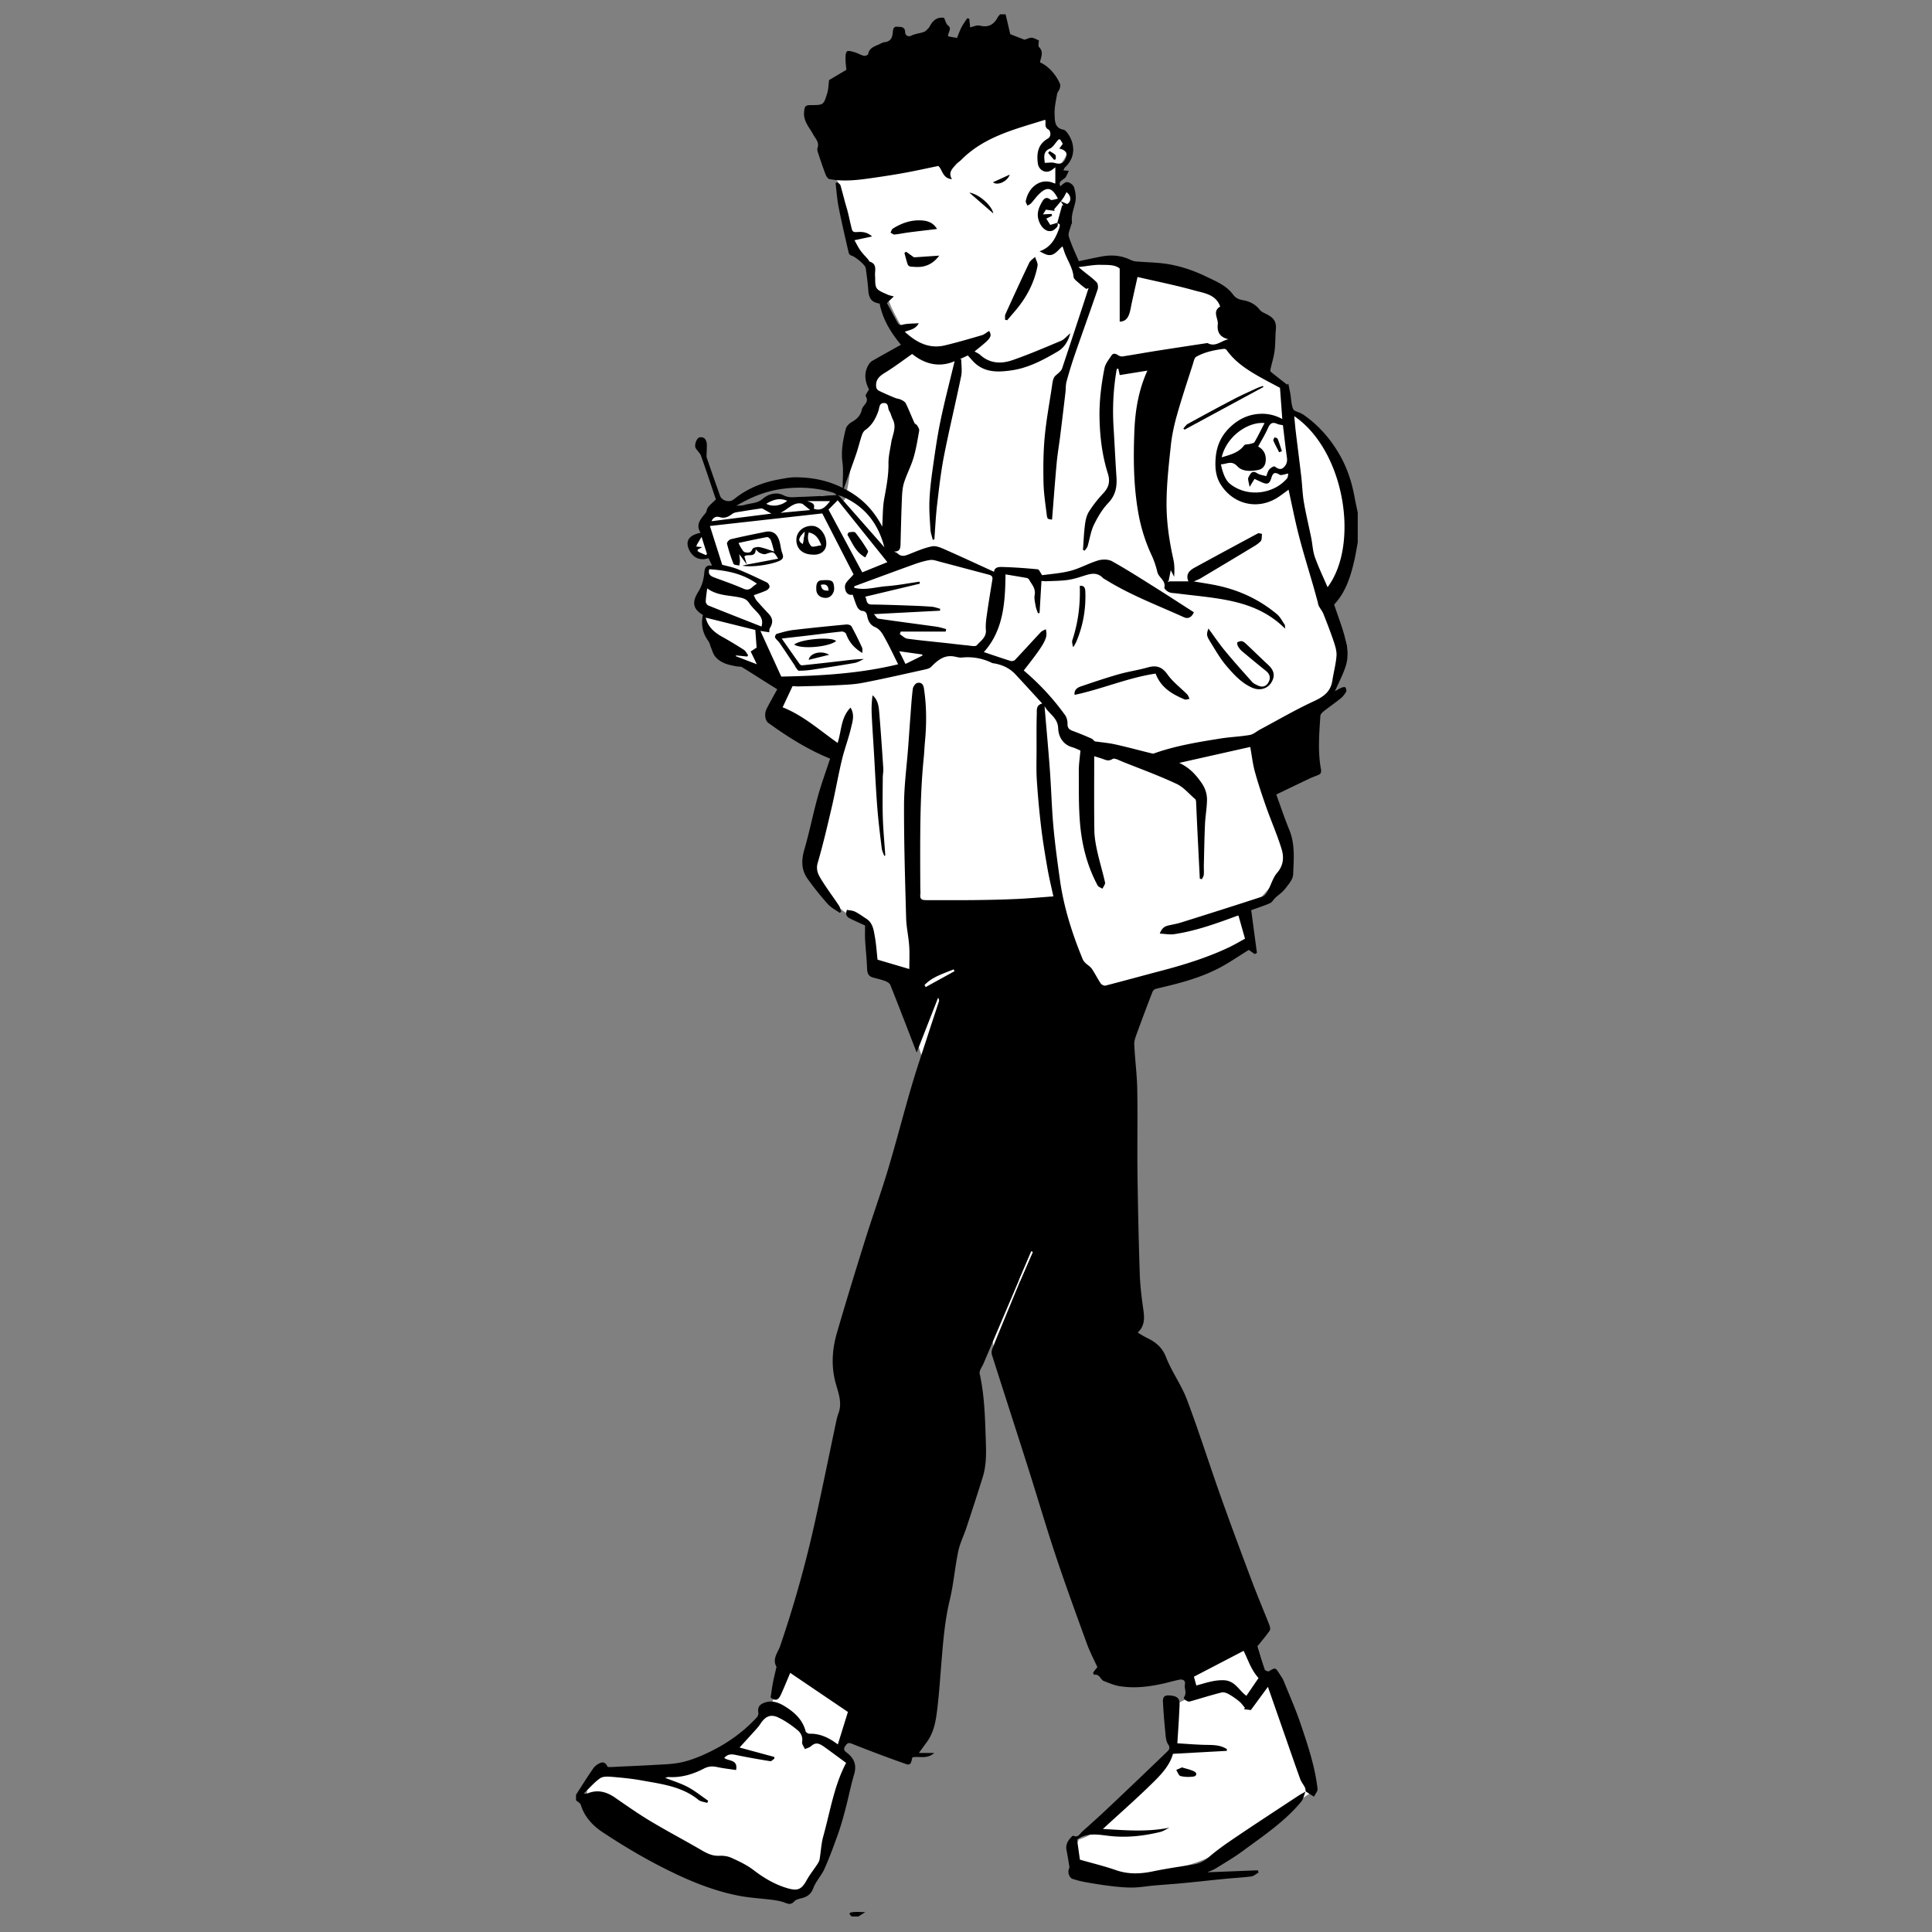
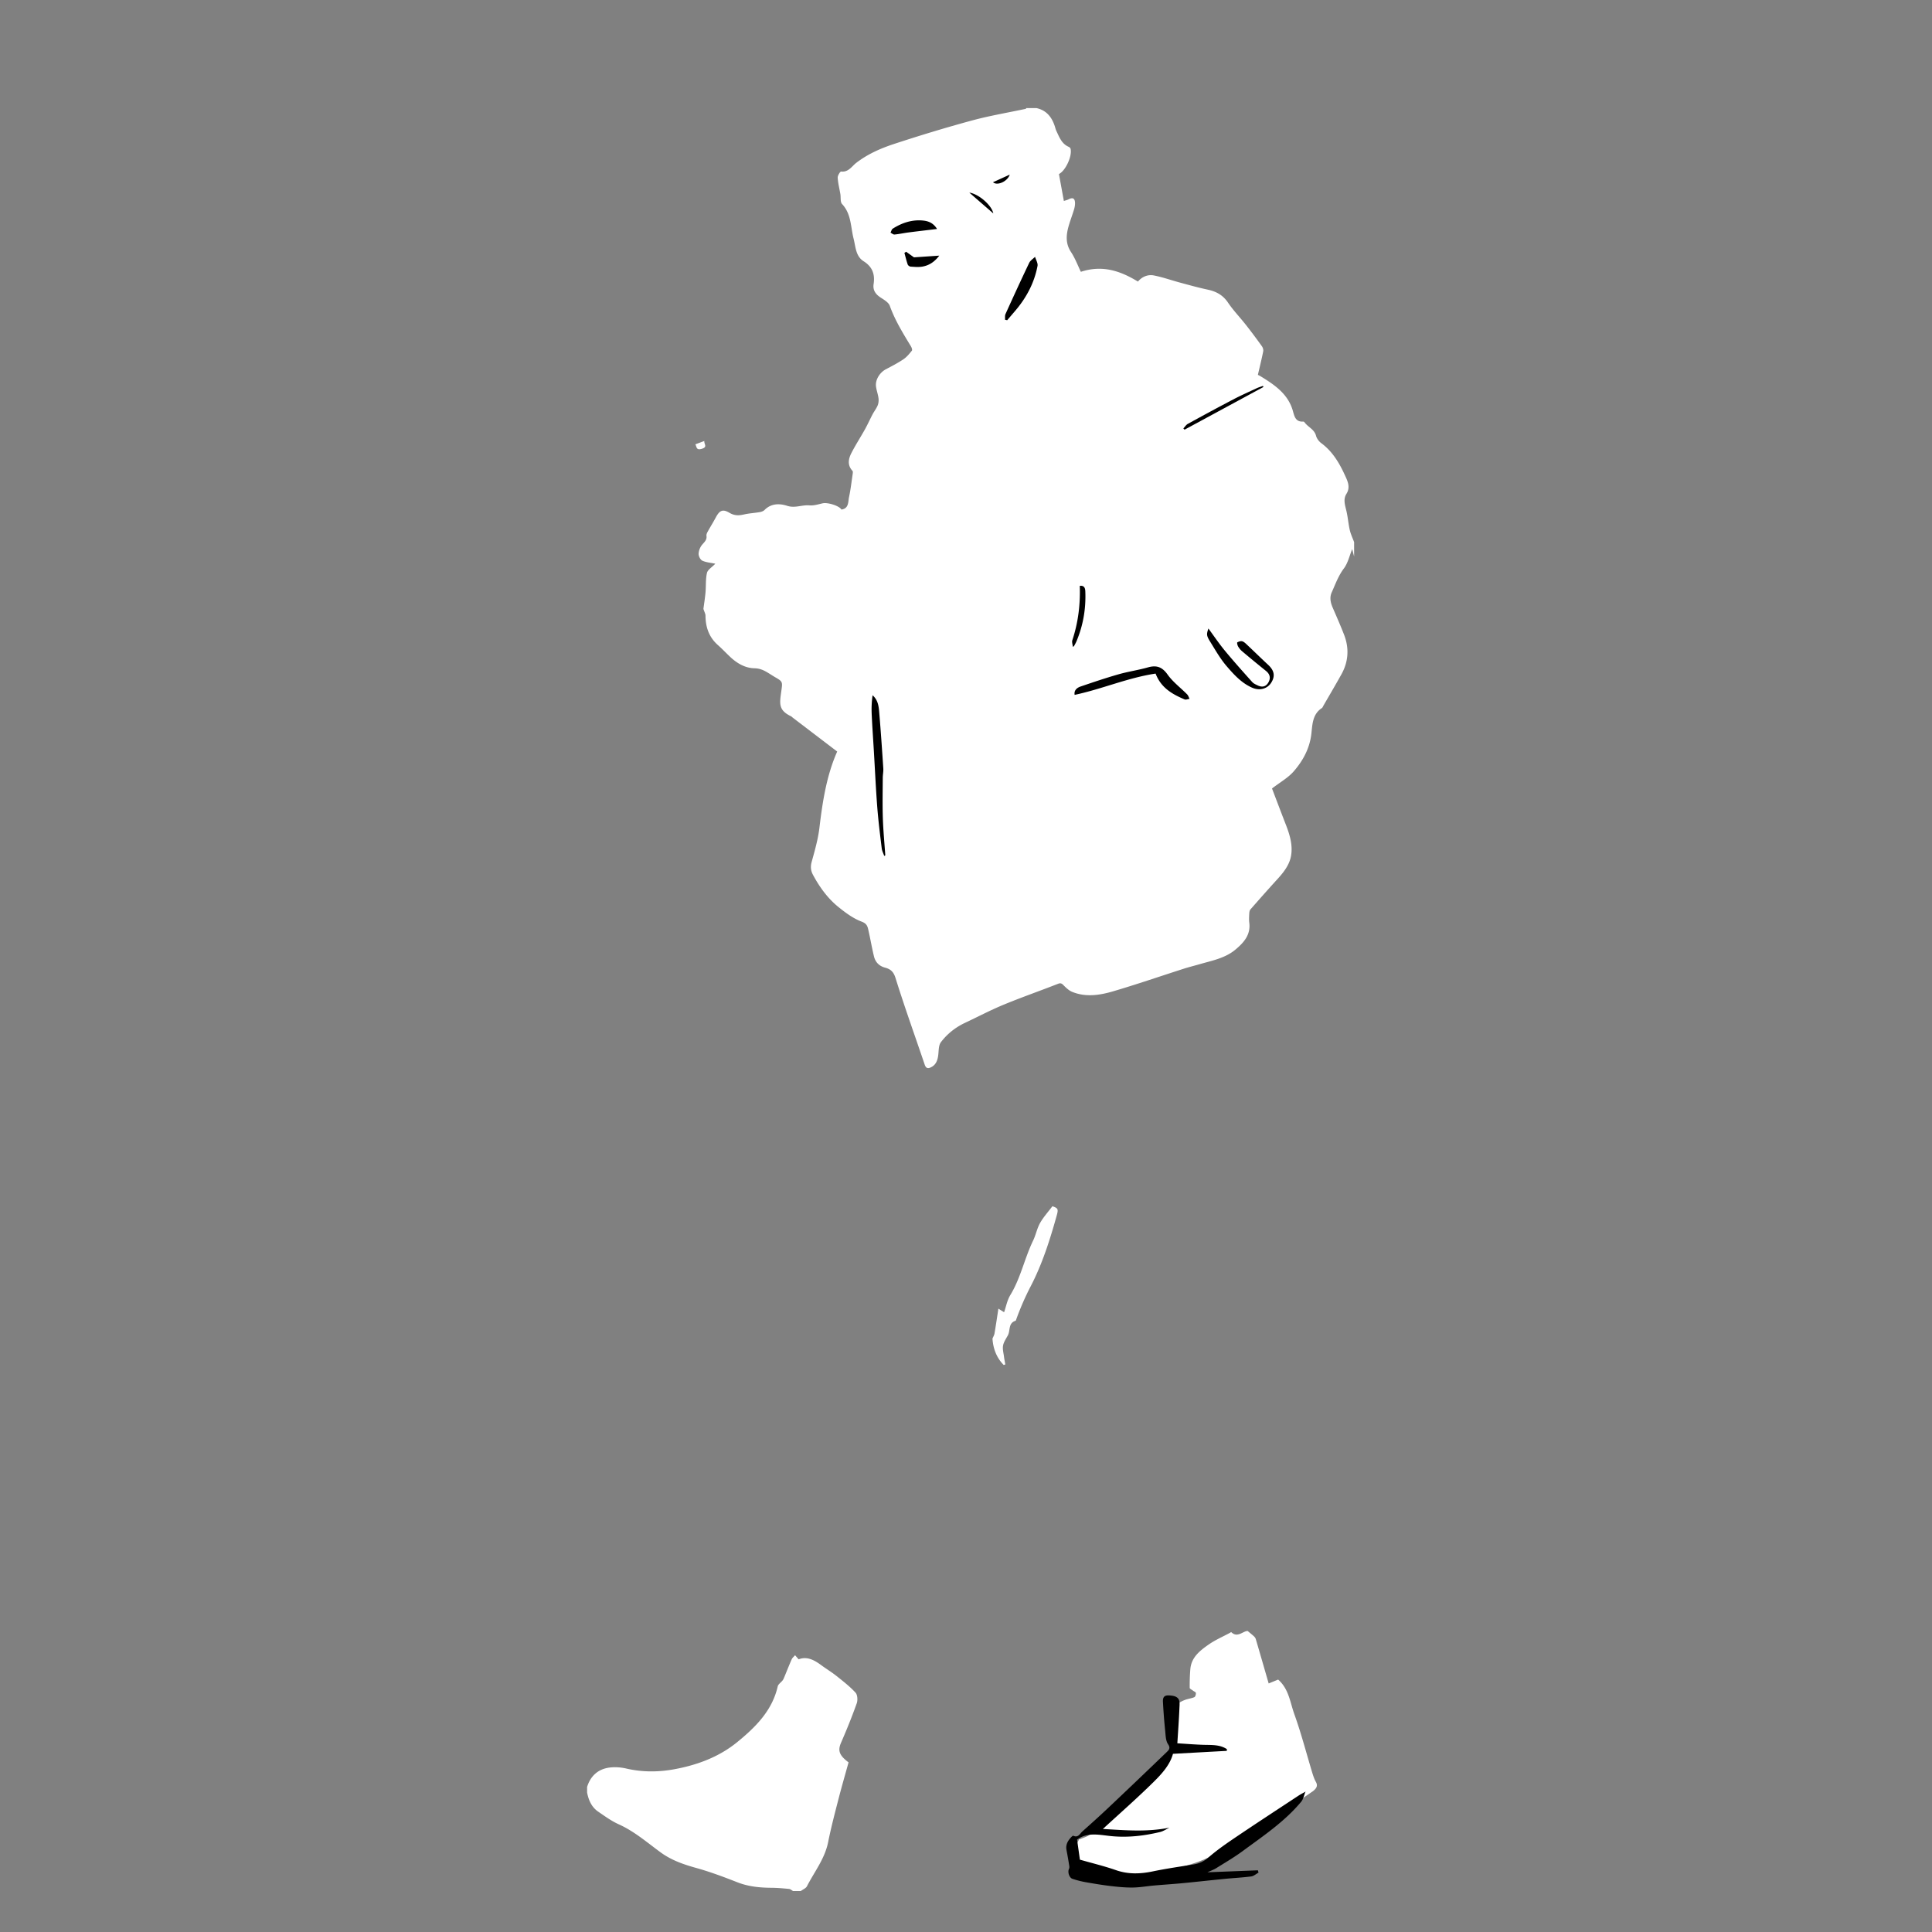
<svg xmlns="http://www.w3.org/2000/svg" width="1080" height="1080" fill="none">
  <rect width="100%" height="100%" fill="#808080" stroke="none" />
-   <path fill="#fff" d="M755.881 306.947c-1.504 3.651-2.364 7.786-4.661 10.843-3.1 4.129-4.728 8.802-6.777 13.338-1.287 2.854-.674 5.75.545 8.56 2.166 5.001 4.37 9.996 6.344 15.078 2.94 7.569 2.5 15.034-1.455 22.158-3.286 5.917-6.734 11.741-10.113 17.602-.254.446-.433 1.034-.823 1.281-5.212 3.386-5.286 9.037-5.855 14.193-.91 8.281-4.673 15.195-9.891 21.192-3.126 3.59-7.551 6.047-12.131 9.575 2.438 6.381 5.019 13.245 7.681 20.072 2.197 5.645 4.004 11.494 2.971 17.51-.867 5.063-4.079 9.197-7.557 13.01-5.107 5.601-10.132 11.277-15.127 16.977-.464.533-.638 1.449-.675 2.204-.099 1.745-.217 3.528 0 5.255.86 6.839-3.157 11.209-7.786 15.071-5.787 4.827-13.134 6.133-20.122 8.17-2.878.835-5.793 1.541-8.64 2.457-13.19 4.227-26.286 8.752-39.563 12.657-7.464 2.197-15.25 3.404-22.876.316-1.64-.663-3.094-1.981-4.388-3.25-1.058-1.039-1.665-1.999-3.528-1.268-10.113 3.967-20.387 7.544-30.427 11.691-7.353 3.039-14.421 6.771-21.632 10.163-5.347 2.513-9.921 6.171-13.412 10.776-1.442 1.9-1.157 5.131-1.572 7.774-.421 2.711-1.374 5.019-4.029 6.282-1.764.842-2.786.514-3.473-1.516-5.452-16.136-11.246-32.16-16.309-48.42-1.107-3.559-2.822-4.976-5.811-5.775-3.361-.897-5.453-3.088-6.233-6.313-1.207-4.957-2.036-10.008-3.188-14.978-.458-1.987-.947-3.41-3.707-4.444-4.692-1.752-8.987-4.952-12.954-8.151-6.047-4.878-10.559-11.147-14.236-17.993-1.244-2.315-1.485-4.549-.743-7.235 1.733-6.276 3.559-12.608 4.333-19.045 1.764-14.681 3.974-29.201 9.94-42.651l-24.826-18.927c-.321-.248-.594-.594-.947-.761-7.223-3.46-6.43-7.149-5.452-14.186.662-4.803.854-5.212-3.138-7.496-1.554-.885-3.039-1.887-4.574-2.804-2.266-1.355-4.389-2.314-7.366-2.376-5.063-.105-9.581-2.686-13.356-6.214-2.371-2.216-4.599-4.599-7.025-6.753-4.976-4.394-6.895-9.996-6.938-16.458-.007-1.002-.595-1.999-1.158-3.756.309-2.396.86-5.818 1.17-9.26.328-3.633 0-7.39.823-10.887.415-1.77 2.736-3.101 4.654-5.112a4375.95 4375.95 0 0 0-1.064-4.116c-2.723-.588-5.205-.731-7.279-1.721-1.102-.526-2.11-2.556-2.055-3.862.074-1.745.861-3.757 2.006-5.088 1.299-1.516 2.698-2.661 2.383-4.926-.099-.712.272-1.579.643-2.253 1.492-2.705 3.132-5.329 4.593-8.053 2.11-3.936 3.837-4.797 7.644-2.544 2.723 1.61 5.162 1.585 8.027.923 2.934-.681 5.985-.817 8.956-1.337.929-.161 1.987-.563 2.625-1.207 3.713-3.739 8.423-3.67 12.669-2.29 4.37 1.417 8.269-.638 12.428-.26 2.396.216 4.921-.601 7.341-1.145 2.866-.65 9.371 1.405 10.528 3.484 4.209-.631 3.664-4.295 4.252-7.031.879-4.097 1.356-8.281 1.962-12.428.105-.73.316-1.783-.062-2.191-2.927-3.163-2.277-6.635-.625-9.878 2.315-4.549 5.125-8.851 7.613-13.32 1.535-2.76 2.829-5.663 4.302-8.461.885-1.677 2.11-3.193 2.816-4.933.495-1.225.625-2.735.452-4.054-.291-2.234-1.151-4.407-1.405-6.641-.415-3.664 2.135-7.693 5.496-9.47 3.336-1.77 6.722-3.503 9.847-5.607 1.838-1.238 3.33-3.07 4.735-4.822.328-.408-.124-1.72-.545-2.414-4.419-7.284-8.9-14.495-11.803-22.622-.687-1.925-3.2-3.379-5.137-4.642-2.816-1.838-4.438-4.14-3.918-7.532.836-5.459-.656-9.643-5.564-12.744-4.5-2.847-4.456-8.059-5.626-12.633-1.677-6.579-1.238-13.827-6.443-19.372-1.083-1.152-.644-3.708-.96-5.602-.513-3.051-1.312-6.078-1.485-9.142-.068-1.157 1.393-3.484 1.931-3.422 4.066.489 5.985-2.946 8.368-4.79 6.449-4.983 13.722-8.165 21.242-10.634 14.39-4.729 28.898-9.142 43.511-13.103 9.872-2.68 20.011-4.364 30.031-6.511.155-.031.26-.285.39-.434h5.57c5.534 1.176 8.573 4.915 10.269 10.021.315.947.532 1.937.959 2.829 1.646 3.447 2.959 7.16 6.907 8.838.434.186.929.693 1.022 1.133.909 4.27-2.903 12.249-6.518 14.062.922 5.057 1.832 10.052 2.748 15.053 1.059-.359 1.857-.52 2.55-.879 2.451-1.288 3.683-.625 3.695 2.197 0 1.176-.241 2.395-.588 3.534-.866 2.835-1.918 5.614-2.773 8.449-1.559 5.205-2.209 10.218 1.121 15.256 2.327 3.528 3.819 7.601 5.496 11.042 12.032-3.967 22.102-.507 31.9 5.459 2.24-2.667 5.453-4.103 8.931-3.423 4.964.972 9.78 2.699 14.682 4.017 5.1 1.374 10.193 2.81 15.355 3.9 4.766 1.009 8.523 3.02 11.37 7.235 2.983 4.419 6.747 8.306 10.052 12.509a340.256 340.256 0 0 1 8.9 11.902c.545.755.916 1.968.743 2.847-.861 4.326-1.925 8.616-2.984 13.177.05.025.787.328 1.455.737 7.873 4.815 15.498 9.915 18.147 19.521.879 3.188 1.597 6.14 5.837 5.837.285-.019.662.427.897.736 1.938 2.476 5.249 3.677 6.171 7.18.409 1.547 1.615 3.175 2.928 4.141 6.238 4.604 10.039 10.998 13.164 17.806 1.492 3.25 3.293 6.716.91 10.528-1.875 2.99-.854 6.116-.086 9.278.879 3.603 1.132 7.359 1.955 10.974.527 2.309 1.597 4.5 2.42 6.74v8.047l-.012-.031zM328.196 998.919c1.714-5.627 5.514-9.439 11.122-10.603 3.447-.718 7.347-.483 10.813.316 8.943 2.061 17.825 2.03 26.75.396 12.905-2.358 25.086-6.889 35.243-15.189 10.125-8.275 19.521-17.485 22.622-31.114.291-1.269 1.85-2.228 2.748-3.391.408-.527.668-1.183.928-1.814 1.38-3.317 2.686-6.672 4.147-9.959.384-.866 1.244-1.522 1.882-2.277a672.49 672.49 0 0 0 1.993 2.29c4.728-1.839 8.795.433 12.737 3.342 2.755 2.03 5.707 3.8 8.381 5.929 3.707 2.959 7.501 5.893 10.689 9.365 1.12 1.219 1.293 4.233.662 5.991-2.643 7.409-5.595 14.719-8.739 21.935-1.894 4.352-1.207 7.013 4.177 11.036-1.85 6.697-3.856 13.592-5.644 20.548-2.049 7.98-4.159 15.96-5.769 24.04-1.856 9.28-7.681 16.55-11.84 24.66-.6 1.17-2.272 1.8-3.448 2.68h-4.332c-.743-.41-1.455-1.11-2.234-1.18-3.349-.33-6.716-.62-10.077-.64-6.468-.05-12.75-.69-18.883-3.1-7.508-2.95-15.109-5.8-22.87-7.96-7.13-1.98-13.889-4.31-19.949-8.73-7.569-5.53-14.675-11.75-23.383-15.67-4.091-1.84-7.823-4.56-11.556-7.12-3.682-2.53-5.335-6.41-6.17-10.68v-3.101zm369.257-87.184c1.517 1.275 2.6 2.117 3.597 3.057.414.39.786.941.947 1.486 2.407 8.195 4.771 16.396 7.198 24.782 2.308-.947 3.856-1.578 5.292-2.166 5.997 5.236 6.684 12.762 9.048 19.323 3.887 10.8 6.753 21.966 10.095 32.965.514 1.689 1.108 3.398 1.968 4.926 1.269 2.266.162 3.652-1.417 4.992-.383.33-.823.59-1.244.88-8.083 5.52-16.055 11.21-24.275 16.51-6.579 4.24-13.474 8-20.22 11.98-5.218 3.08-10.163 6.81-15.696 9.12-6.549 2.75-13.574 4.39-20.444 6.31-3.745 1.05-7.638 2.47-11.413 2.34-9.6-.33-19.429 1.04-28.682-2.99-2.346-1.02-5.242-1.04-7.291-2.42-4.215-2.83-4.933-9.15-2.129-13.72.297-.48.303-1.15.86-.93 1.931-.88 4.122-1.43 5.738-2.7 5.366-4.22 10.571-8.66 15.764-13.09 6.264-5.35 12.843-10.41 18.556-16.294 4.37-4.506 7.916-9.928 11.215-15.312 1.399-2.284 1.529-5.509 1.708-8.338.297-4.722.366-9.488.118-14.21-.111-2.148-.427-4.172 1.374-5.614 1.25-1.003 2.754-1.77 4.258-2.346 1.709-.656 3.609-.829 5.274-1.553.557-.242.928-1.56.86-2.34-.043-.489-1.083-.873-1.659-1.325-.637-.501-1.795-1.021-1.801-1.541-.031-3.484.062-6.981.353-10.46.557-6.653 5.409-10.361 10.243-13.746 3.677-2.575 7.892-4.376 11.865-6.53.26-.142.693-.477.755-.415 3.51 3.435 6.592-.65 9.198-.637l-.013.006zm-136.37-148.7c-4.097-4.122-5.936-9.321-6.276-14.755.39-.96.966-1.894 1.133-2.891.761-4.419 1.398-8.857 2.172-13.846a966.687 966.687 0 0 0 3.188 2.006c1.089-3.107 1.714-6.709 3.484-9.618 5.793-9.513 7.923-20.5 12.713-30.396 1.541-3.182 2.191-6.821 3.912-9.879 1.863-3.305 4.5-6.17 6.895-9.364 3.249 1.126 3.416 1.597 2.333 5.459-3.763 13.48-8.015 26.849-14.452 39.253a151.16 151.16 0 0 0-8.089 18.518c-.106.285-.205.737-.403.799-4.171 1.275-2.835 5.44-4.283 8.133-1.003 1.863-2.321 3.713-2.692 5.713-.365 1.968.254 4.128.514 6.189.185 1.467.489 2.921.742 4.382-.303.099-.606.198-.903.297h.012zM393.735 246.507c-.266 1.826 2.011 3.337-1.418 4.376-3.088.935-2.791-.897-3.596-2.506 1.647-.613 3.12-1.164 5.014-1.87z" />
-   <path fill="#fff" d="M420.553 276.018c-2.228 3.281-6.406 1.931-9.141 3.999-.149-.328-.291-.663-.44-.991 3.058-1.312 6.122-2.624 9.179-3.942.136.309.266.625.402.934zm18.098-5.292h11.413l-.037.768c-3.812.272-7.613.247-11.413.056l.037-.824zm-27.834 9.359-.433.711c-.148-.167-.439-.352-.421-.501.025-.21.279-.39.433-.588.13.118.26.229.421.378z" />
-   <path fill="#000" d="M591.058 124.503c.954 2.172-.996 3.212-2.092 4.115-.829.688-2.822.743-3.874.223-1.925-.947-3.194-2.494-4.141-4.803-1.844-4.487-.291-8.058 1.801-11.586.792-1.331 2.259-2.748 4.401-.867.681.601 2.661-.278 4.233-.507-3.262-6.493-6.189-7.007-10.837-2.29-1.498 1.516-2.736 3.292-4.184 4.858-.526.57-1.325.885-2 1.319-.34-.867-1.101-1.82-.946-2.587 1.596-8.189 8.671-13.097 15.597-10.033.26.111.557.148.922.241v-9.074c-.848.644-1.535 1.263-2.309 1.733-3.199 1.95-6.987-.142-7.476-3.936-.737-5.688.068-10.64 5.545-13.827 2.414-1.405 1.35-4.555.464-5.026-2.661-1.405-1.306-3.577-1.875-5.508-16.705 5.248-33.93 9.302-46.909 22.368-.929.935-2.111 1.622-2.965 2.612-2.005 2.327-4.58 4.53-2.247 8.219-5.347-.383-5.31-5.384-7.631-7.377-6.227 1.28-12.162 2.605-18.141 3.707-5.645 1.046-11.314 1.931-16.996 2.754-8.554 1.238-17.139 2.526-25.767.867-.903-.173-1.801-1.715-2.215-2.804-1.523-4.004-2.866-8.07-4.209-12.144-.248-.76-.464-1.72-.217-2.42 1.145-3.169-1.083-5.118-2.364-7.501-2.111-3.943-5.527-7.334-5.15-12.385.26-3.534.638-4.091 4.03-4.104 6.814-.018 6.901 0 8.974-6.826.607-1.993.594-4.172.984-7.155 2.427-1.442 5.868-3.479 9.674-5.732-.154-1.69-.47-3.732-.476-5.78-.006-1.548-.093-3.516.767-4.488.564-.631 2.816-.012 4.209.396 1.801.526 3.466 1.56 5.273 2.037.706.185 2.309-.452 2.383-.898.563-3.441 3.349-4.27 5.899-5.41 1.095-.488 2.185-1.2 3.33-1.324 3.243-.346 4.276-2.364 4.524-5.23.142-1.615.322-3.664 2.488-3.404 1.764.21 4.395-.322 4.45 3.132.025 1.269 1.22 2.952 3.596 1.795 2.111-1.028 4.611-1.207 6.858-2 .941-.334 1.708-1.231 2.451-1.974.489-.489.836-1.133 1.176-1.745 1.82-3.268 4.368-4.663 7.644-4.184.848 1.751 1.139 3.385 2.104 4.134 2.606 2.012-.012 3.875.211 6.239 1.578.285 3.268.588 4.927.879.953-2.265 1.64-4.258 2.599-6.103.891-1.714 2.08-3.274 3.132-4.902.371.08.749.155 1.12.235.167 1.535.341 3.076.532 4.86 1.504-.304 3.652-1.4 5.429-.966 4.821 1.182 7.817-.613 9.989-4.673.328-.607.861-1.102 1.3-1.653h3.095c.841 3.578 1.677 7.155 2.599 11.085 2.501.978 5.614 2.197 7.929 3.107 1.751-.507 2.958-1.194 4.097-1.095 1.306.111 2.55.922 3.955 1.485 0 1.145-.569 3.052.099 3.72 2.835 2.829.966 5.707.545 8.554 4.772 2.116 8.783 6.66 11.159 11.964.335.742.106 1.863-.161 2.717-.334 1.058-1.268 1.968-1.448 3.033-.625 3.7-1.547 7.458-1.386 11.16.148 3.447-.266 7.841 4.988 8.776.842.148 1.665 1.15 2.247 1.943 4.104 5.614 4.753 13.413-1.362 19.014-.445.408-.619 1.108-.977 1.782.916.075 1.59.137 3.076.26-.935 1.678-1.343 3.374-2.42 4.166-2.699 2.005-2.823 1.844-2.396 4.388 1.145-.73 2.575-2.358 3.881-2.271 1.38.092 3.41 1.59 3.813 2.884.792 2.568 1.268 5.545.748 8.126-.767 3.801-2.457 7.409-1.881 11.451.074.526-.402 1.114-.538 1.689-.489 2.093-1.789 4.457-1.238 6.246 1.497 4.883 3.788 9.531 5.576 13.827 4.104-.855 8.48-1.851 12.887-2.656 5.285-.965 10.466-.643 15.436 1.647 1.102.507 2.296 1.021 3.484 1.126 5.763.508 11.593.514 17.294 1.387 7.743 1.182 15.133 3.707 22.232 7.142 5.453 2.637 11.122 4.915 14.86 9.94 1.517 2.043 3.213 2.792 5.651 3.219 3.652.644 6.976 2.277 9.365 5.428.644.848 1.782 1.392 2.791 1.888 4.184 2.073 6.611 3.8 6.159 8.931-.359 4.06-.204 8.17-.724 12.199-.44 3.41-1.529 6.728-2.284 10.101-.105.464-.143 1.226.124 1.436 3.014 2.451 6.09 4.822 9.147 7.217l.675-.6c.384 1.869.823 3.726 1.145 5.607.495 2.878.495 5.93 1.541 8.579.489 1.231 2.953 1.665 4.512 2.488.619.328 1.226.687 1.795 1.089 7.762 5.509 13.932 12.447 18.865 20.58 4.667 7.687 7.508 15.999 9.13 24.788.557 3.014 1.225 6.004 1.844 9v16.711c-.619 3.286-1.139 6.591-1.875 9.853-2.086 9.191-4.921 18.061-11.314 24.826 2.376 7.21 5.087 14.093 6.826 21.217.923 3.788.972 8.195-.018 11.946-1.368 5.18-4.085 10.008-6.35 15.287 1.349-.73 2.506-1.467 3.757-1.999.625-.266 1.85-.446 2.036-.161.433.662.804 1.863.476 2.426-.804 1.393-1.85 2.748-3.094 3.757-3.126 2.526-6.45 4.81-9.606 7.291-.768.607-1.671 1.597-1.727 2.458-.656 10.07-1.541 20.152.396 30.204.143.755-.173 2.086-.712 2.389-1.665.947-3.583 1.436-5.329 2.265-6.474 3.064-12.917 6.19-19.007 9.117 2.519 6.889 4.648 13.369 7.248 19.664 3.373 8.182 2.525 16.711 2.172 25.104-.111 2.717-2.606 5.502-4.456 7.922-1.486 1.944-3.671 3.349-5.49 5.051-1.04.972-1.783 2.482-2.984 3.002-3.583 1.559-7.322 2.748-10.509 3.905 1.101 8.238 2.154 16.074 3.206 23.903l-1.244.632c-1.257-.879-2.513-1.764-3.305-2.315-5.527 3.404-10.906 7.155-16.668 10.163-11.085 5.793-23.167 8.758-35.273 11.58-.731.174-1.61.966-1.882 1.678a1175.897 1175.897 0 0 0-8.461 22.504c-.805 2.228-1.826 4.617-1.727 6.889.353 8.349 1.504 16.674 1.659 25.017.291 15.517-.068 31.046.13 46.569.241 18.779.65 37.557 1.263 56.323.216 6.697 1.015 13.4 1.968 20.042.693 4.827 1.002 9.34-3.095 13.14 1.306.786 2.414 1.485 3.559 2.123 1.485.829 3.051 1.522 4.5 2.414 3.596 2.222 6.09 4.914 7.78 9.253 3.181 8.145 8.566 15.442 11.648 23.612 6.722 17.807 12.441 35.985 18.81 53.928 5.663 15.95 11.58 31.813 17.54 47.658 3.089 8.214 6.536 16.285 9.742 24.454.378.96.687 2.451.217 3.138-1.919 2.798-4.153 5.379-6.765 8.666 1.12 3.757 2.476 8.498 4.036 13.177.179.532 1.832 1.182 2.283.91 3.547-2.123 3.596-2.173 5.831 1.343.81 1.275 1.751 2.506 2.315 3.887 3.237 7.934 6.715 15.795 9.463 23.897 4.06 11.945 8.108 23.953 9.563 36.579.161 1.374-1.294 2.934-2 4.404-1.107-.7-2.215-1.4-3.323-2.11-.452-.28-.904-.57-1.356-.86l.106.11c-.161-.78-.161-1.637-.508-2.324-.786-1.578-1.993-2.977-2.587-4.611-2.977-8.219-5.812-16.495-8.696-24.751-3.107-8.888-6.208-17.776-9.383-26.856l-9.538 12.992c-.984-.13-2.439-.316-3.893-.508l.594-.73c-1.046-1.207-1.95-2.575-3.163-3.572-1.863-1.528-3.856-2.946-5.954-4.116-1.157-.643-2.785-1.213-3.967-.909-5.942 1.516-11.81 3.342-17.702 5.038-1.374.396-3.912-1.548-3.243-2.464 1.708-2.327.037-4.666.464-6.981.415-2.247-1.089-3.138-3.132-2.73-2.859.57-5.663 1.412-8.51 2.055-8.269 1.888-16.631 2.928-25.067 1.523-2.897-.483-5.676-1.752-8.467-2.761-2.074-.749-2.451-4.209-5.515-3.54-.105.025-.712-1.021-.569-1.25.643-1.04 1.473-1.969 2.333-3.052-1.776-3.917-4.141-8.368-5.849-13.053-5.954-16.346-11.927-32.692-17.429-49.187-5.434-16.284-10.237-32.773-15.436-49.137-6.691-21.069-13.518-42.094-20.221-63.163-.303-.947-.235-2.21.124-3.144 1.887-4.902 3.911-9.748 5.911-14.607 3.224-7.83 6.461-15.659 9.692-23.483 2.358-5.428 4.71-10.862 7.068-16.29-.266-.111-.538-.229-.804-.34-2.278 5.323-4.562 10.639-6.84 15.962-6.635 15.597-13.27 31.188-19.892 46.785-.799 1.882-2.488 4.011-2.117 5.658 2.544 11.419 2.94 23.018 3.33 34.611.26 7.749.736 15.584-1.616 23.148-2.939 9.463-6.028 18.884-9.129 28.298-1.467 4.456-3.645 8.739-4.592 13.294-1.87 9.006-2.588 18.265-4.735 27.19-2.742 11.407-3.671 22.963-4.624 34.562-.786 9.507-1.374 19.051-2.618 28.502-.755 5.725-2.011 11.506-5.62 16.358-1.3 1.752-2.575 3.528-4.388 6.016h8.548c-3.924 3.671-8.381 1.641-12.156 2.458-.595 1.844-.533 4.778-3.374 3.794-10.064-3.504-20.041-7.279-29.944-11.215-2.036-.811-2.797-1.028-4.184 1.033-1.362 2.03-.371 2.866.811 3.757 4.172 3.144 5.639 6.932 4.097 12.144-1.85 6.257-3.101 12.696-4.753 19.016-1.219 4.64-2.476 9.29-4.079 13.82-2.377 6.71-4.84 13.42-7.724 19.93-1.653 3.74-4.741 6.87-6.183 10.66-1.201 3.17-2.984 4.75-5.973 5.61-1.653.48-3.683.79-4.723 1.93-1.689 1.86-3.039 1.63-5.05.84-2.092-.83-4.37-1.29-6.61-1.59-6.512-.86-13.122-1.15-19.546-2.41-15.301-3-29.561-9.16-43.314-16.22-11.283-5.79-22.232-12.36-32.797-19.38-5.354-3.56-10.008-8.49-12.026-15.18-.31-1.03-1.758-1.71-2.674-2.55v-3.09c3.2-4.943 6.295-9.957 9.662-14.778.934-1.343 2.537-2.47 4.072-3.076 1.733-.687 3.101.365 3.838 2.147.099.236.947.242 1.442.217 8.424-.384 16.847-.724 25.265-1.213 4.759-.279 9.593-.371 14.229-1.337 4.457-.928 8.839-2.569 13.01-4.425 11.092-4.946 21.05-11.618 29.344-20.586.594-.644 1.213-1.721 1.089-2.476-.501-3.076.291-4.741 3.132-5.843 4.172-1.621 7.984-.309 11.444 1.814 5.441 3.342 10.126 7.458 11.822 14.074.161.626 1.448 1.399 2.191 1.374 6.128-.179 11.122 2.464 15.808 5.973 1.789-5.756 3.59-11.555 5.638-18.153-10.386-7.031-21.303-14.421-32.252-21.836-1.764 4.14-3.386 8.201-5.212 12.168-1.516 3.286-3.082 3.584-5.762 1.603.452-2.884.811-5.638 1.33-8.356.508-2.673 1.183-5.316 1.783-7.972.068-.297.272-.687.161-.885-2.488-4.388.842-7.978 2.061-11.537 7.848-22.944 14.347-46.247 19.571-69.902 4.11-18.612 7.885-37.291 11.834-55.94.309-1.467.687-2.94 1.213-4.339 2.197-5.811-.074-11.376-1.535-16.692-2.655-9.625-2.018-18.989.675-28.267 5.087-17.498 10.441-34.927 15.888-52.319 4.066-12.992 8.708-25.804 12.62-38.838 4.617-15.387 8.597-30.966 13.115-46.384 2.946-10.057 6.332-19.985 9.557-29.956 1.918-5.93 3.911-11.828 5.836-17.757.18-.564.099-1.207-.477-2.024-3.905 10.002-7.817 20.004-11.963 30.618-5.039-13.01-9.798-25.401-14.706-37.73-.39-.978-1.74-1.807-2.829-2.216-2.216-.835-4.555-1.361-6.858-1.974-2.711-.73-3.249-2.631-3.342-5.199-.192-5.274-.78-10.535-1.089-15.808-.149-2.531-.025-5.075-.025-8.089-2.037-.935-4.655-2.092-7.242-3.33-2.011-.966-4.283-1.82-2.896-5.397 1.33.266 3.07.29 4.481.978 2.234 1.083 4.264 2.605 6.362 3.961 3.652 2.358 4.11 6.35 4.772 10.057.768 4.296 1.034 8.678 1.498 12.825 5.583 1.646 11.215 3.311 17.751 5.236 0-4.425.236-8.696-.061-12.936-.359-5.174-1.566-10.305-1.709-15.479-.582-21.081-1.238-42.175-1.176-63.262.031-10.856 1.517-21.7 2.327-32.556.434-5.787.817-11.587 1.263-17.374.384-5.013.675-10.045 1.325-15.027.161-1.232 1.405-3.033 2.457-3.275 1.819-.42 3.324.26 3.732 2.916 1.535 9.971 1.529 19.923.594 29.919-.285 3.045-.396 6.109-.699 9.148-1.832 18.296-1.975 36.647-1.968 55.011 0 5.83.037 11.661.061 17.491 0 1.25.174 2.525.013 3.757-.421 3.157 1.621 3.163 3.781 3.163 8.969-.012 17.937.068 26.906-.037 7.798-.093 15.597-.266 23.389-.625 6.734-.31 13.45-.935 20.301-1.43-1.107-5.168-2.376-10.305-3.28-15.504-1.331-7.644-2.612-15.313-3.534-23.019a492.32 492.32 0 0 1-2.439-26.472c-.365-5.632-.142-11.308-.142-16.959 0-6.684-.093-13.375.124-20.053.068-2.061-.539-4.846 3.039-5.83-5.069-5.521-9.99-10.956-15.003-16.316-3.454-3.695-7.855-5.564-12.812-6.245-.285-.037-.545-.254-.817-.383-5.187-2.396-10.603-3.324-16.315-2.742-1.368.142-2.81-.316-4.209-.576-5.657-1.052-9.334 2.117-12.936 5.775-.953.965-2.674 1.312-4.116 1.627-11.388 2.513-22.752 5.125-34.202 7.322-4.878.935-9.922 1.09-14.904 1.337-6.871.347-13.753.458-20.63.644-1.101.031-2.215-.087-3.62-.155l-5.552 11.841c11.766 4.673 20.808 12.96 30.755 19.905 2.172-6.58 1.677-14.069 7.204-19.744 2.445 4.054 1.121 7.718.334 11.103-1.417 6.109-3.701 12.02-5.162 18.123-2.085 8.727-3.608 17.59-5.638 26.329-2.439 10.473-4.89 20.958-7.885 31.281-1.22 4.184.6 7.025 2.451 9.978 2.964 4.747 6.344 9.234 9.438 13.901.65.984.848 2.272 1.251 3.423-.273.198-.545.402-.817.6-2.253-1.615-4.884-2.897-6.685-4.92-4.023-4.531-7.854-9.272-11.357-14.217-3.547-5.008-3.435-10.479-1.715-16.377 2.785-9.538 4.71-19.324 7.335-28.917 1.813-6.635 4.184-13.122 6.313-19.67.21-.65.452-1.287.736-2.092-12.533-5.082-23.773-12.187-34.592-20.023-1.764-1.275-2.327-5.069-.916-7.842 1.801-3.528 3.775-6.963 5.935-10.918-2.512-1.572-5.223-3.261-7.928-4.97-3.93-2.475-7.823-5.007-11.797-7.402-.699-.421-1.745-.235-2.618-.384-4.599-.78-9.185-1.745-12.342-5.558-1.089-1.318-1.566-3.163-2.265-4.791-.551-1.268-.774-2.754-1.56-3.837-3.163-4.326-4.252-9.148-3.039-14.601-5.341-3.169-6.43-6.82-2.63-12.88 2.265-3.614 3.125-7.291 3.472-11.283.229-2.649 1.479-3.862 4.302-3.386-.737-1.535-1.374-2.872-2.018-4.208-6.412 2.197-10.2-2.222-11.382-6.078-1.288-4.197 1.157-6.945 6.975-8.096-3.002-4.698.142-7.774 2.791-11.073.681-.854.632-2.296 1.313-3.144 1.194-1.492 2.698-2.736 4.431-4.438-2.544-7.532-5.323-15.999-8.318-24.398-.564-1.579-2.105-2.779-2.971-4.277-.941-1.64.526-5.694 2.166-6.004 2.426-.452 3.67 1.04 3.98 3.2.229 1.597.018 3.262.012 4.896 0 1.12-.278 2.333.062 3.342 2.383 7.068 4.883 14.099 7.359 21.137 1.034 2.94 5.342 4.017 7.7 2.092 7.396-6.035 15.975-9.495 25.29-11.191 3.175-.575 6.418-1.231 9.618-1.182 8.696.136 17.182 1.541 25.971 5.954 0-5.093.489-9.785-.118-14.322-.867-6.462.34-12.595 1.869-18.704.372-1.479 1.925-3.014 3.342-3.807 2.891-1.615 4.952-3.676 5.614-6.95.514-2.525 4.413-4.011 2.166-7.527-.352-.557 1.077-2.252 1.851-3.756-2.197-4.277-3.138-9.124-.105-14.007.495-.798 1.244-1.554 2.055-2.018 5.205-2.989 10.46-5.892 15.9-8.931-5.855-7.074-10.206-14.273-11.902-23.024-4.351-.706-6.004-2.68-6.326-7.248-.297-4.215-.866-8.412-1.454-12.602-.26-1.857-6.028-6.523-8.077-7-.582-.136-1.306-.928-1.442-1.535-1.956-8.516-3.955-17.027-5.645-25.599-.866-4.407-1.145-8.925-1.69-13.4.396-.149.793-.297 1.195-.446.557.65 1.43 1.22 1.628 1.968 2.141 7.941 4.289 15.882 6.158 23.885.458 1.968 1.3 2.086 2.891 1.999 2.735-.154 5.514-.229 8.553 2.464-3.559.761-6.381 1.361-9.847 2.098 1.009 1.782 1.943 3.8 3.212 5.583 1.343 1.9 3.008 3.571 4.512 5.36.254.297.341.91.613.99 4.599 1.312 2.909 5.038 3.163 8.034.198 2.333-.211 5.1.916 6.87 1.083 1.702 3.744 2.451 5.799 3.448 1.17.569 2.507.786 3.763 1.163-1.002.947-1.999 1.888-2.995 2.835-.223.21-.433.439-.842.86 1.943 3.596 3.912 7.304 5.954 10.968.613 1.101 1.25 1.522 2.884 1.095 2.693-.705 5.614-.563 8.95-.811-1.758 3.337-4.821 3.696-7.835 4.76 6.498 5.991 13.573 9.755 22.523 7.607 6.882-1.653 13.684-3.627 20.48-5.632 1.492-.44 2.779-1.591 4.153-2.408 1.504 2.389 1.053 3.707-2.451 6.771-1.838 1.609-3.769 3.113-5.681 4.692 1.039.625 2.29 1.138 3.23 1.986 5.41 4.871 11.779 5.02 18.024 2.847 9.191-3.193 18.159-7.037 27.134-10.819 1.721-.724 3.033-2.413 5.162-4.177-1.386 4.827-3.516 8.102-7.161 10.237-7.991 4.673-16.229 9.092-25.438 10.441-6.858 1.003-14.125 1.529-20.122-3.453-1.671-1.387-3.02-3.157-4.593-4.828-1.293.6-2.927 1.355-4.567 2.111l.885-.025c.018 3.156.582 6.424-.044 9.451-3.051 14.867-6.653 29.628-9.575 44.52-1.77 9.012-2.791 18.184-3.868 27.32-.761 6.449-1.046 12.954-1.541 19.441-.297.08-.594.161-.897.241-.44-1.894-1.152-3.763-1.276-5.675-.352-5.329-.792-10.683-.581-16.006.229-5.954.947-11.915 1.788-17.819 1.288-9.024 2.538-18.08 4.389-26.992 2.321-11.191 5.242-22.257 7.897-33.361-8.615 3.726-16.767 1.597-23.73-4.042-5.224 3.646-10.088 7.384-15.306 10.553-3.423 2.08-5.224 4.116-4.803 7.929.08.724.718 1.677 1.362 1.993 2.958 1.454 5.991 2.76 9.036 4.029 1.127.47 2.433.545 3.522 1.077 1.003.489 2.203 1.164 2.649 2.08 1.739 3.571 3.175 7.285 4.821 10.905.26.57 1.164.824 1.498 1.387.533.903 1.3 2.024 1.145 2.915-.885 5.057-1.696 10.163-3.144 15.065-1.393 4.704-3.744 9.123-5.261 13.796-.848 2.606-1.095 5.471-1.213 8.238-.378 8.814-.582 17.634-.811 26.453-.056 2.235-.377 4.147-3.645 4.017.897.465 1.572.644 2.011 1.065 2.383 2.284 4.686 1.126 7.18.13 3.955-1.578 7.947-3.274 12.081-4.097 2.099-.415 4.698.662 6.834 1.603 9.29 4.091 18.493 8.38 27.802 12.626.353-2.891 3.076-2.73 5.187-2.668 6.418.192 12.837.65 19.23 1.282.805.08 1.442 1.844 2.495 3.292 4.654-.681 10.435-1.027 15.919-2.469 5.273-1.387 10.15-4.234 15.393-5.787 2.37-.706 5.682-.687 7.755.464 8.238 4.586 16.191 9.692 24.188 14.712 7.235 4.543 14.39 9.216 21.539 13.802-1.176 2.804-3.206 3.844-5.521 2.792-14.632-6.66-29.758-12.292-43.493-20.821-.612-.378-1.33-.656-1.819-1.158-3.689-3.769-7.687-2.135-11.754-.854-2.705.854-5.471 1.671-8.275 2.024-3.732.47-7.526.495-11.296.662-.996.044-1.999-.093-3.032-.148-.341 5.805-.694 11.871-1.053 17.93l-.903.112c-.434-1.3-1.034-2.569-1.263-3.9-.359-2.098-.953-4.332-.576-6.344.687-3.676-1.708-5.929-3.181-8.634-.223-.408-.829-.755-1.306-.842-4.011-.718-8.034-1.367-11.822-2.005-.136 16.074-1.275 31.423-12.094 43.443 4.741 1.591 9.792 3.342 14.898 4.939.724.229 1.999-.018 2.495-.544 4.864-5.131 9.587-10.392 14.427-15.542.681-.724 1.764-1.064 2.798-1.652 1.039 4.536.761 6.523-12.323 23.08a139.312 139.312 0 0 1 23.049 24.856c.934 1.294 1.46 3.206 1.417 4.816-.062 2.24.737 3.311 2.736 4.047a171.671 171.671 0 0 1 10.726 4.37c.842.378 1.374 1.436 1.993 1.572 3.714.533 7.483.83 11.135 1.64 6.734 1.498 13.393 3.299 20.09 4.952.539.13 1.182.291 1.659.118 11.97-4.283 24.454-6.301 36.926-8.307 5.508-.885 11.128-1.07 16.625-2.011 1.986-.341 3.75-1.975 5.632-2.983 10.082-5.379 19.979-11.166 30.34-15.95 5.453-2.52 9.297-5.404 10.207-11.537.687-4.593 1.955-9.117 2.302-13.722.198-2.618-.668-5.422-1.523-7.985-1.757-5.242-3.763-10.404-5.812-15.547-.612-1.548-1.77-2.866-2.543-4.358-.39-.755-.458-1.664-.687-2.5-.768-2.798-1.523-5.595-2.321-8.38-2.724-9.476-5.676-18.897-8.139-28.441-2.21-8.566-3.894-17.268-5.769-25.71-1.207.879-3.094 2.29-5.026 3.651-11.568 8.152-25.797 4.822-32.952-6.616-2.909-4.654-3.237-9.872-2.717-15.393.681-7.223 3.776-12.954 9.049-17.547 4.221-3.676 9.098-6.01 14.929-6.455 4.747-.359 9.011.588 13.202 2.853-.415-5.67-.824-11.178-1.282-17.436-3.738-2.017-8.262-4.32-12.657-6.857-6.505-3.757-12.682-7.954-17.126-14.224-.291-.414-1.058-.779-1.547-.717-5.385.674-10.708 1.751-15.467 4.413-1.077.6-1.436 2.68-1.907 4.153-3.026 9.482-6.189 18.921-8.894 28.489-1.566 5.521-2.791 11.215-3.404 16.916-1.151 10.695-2.358 21.446-2.414 32.178-.056 10.547 1.479 21.063 3.794 31.424.7 3.119.706 6.393.452 9.835-.557-1.083-1.114-2.173-1.882-3.664-.427 2.135-.798 3.979-1.163 5.83-.186.279-.378.557-.563.842l1.095-.427h10.497c-1.72-4.147.706-6.177 3.732-7.83 11.686-6.363 23.378-12.707 35.113-18.983.557-.297 1.529.174 2.308.285-.229 1.405.031 3.274-.779 4.122-1.56 1.634-3.677 2.779-5.651 3.98a4932.952 4932.952 0 0 1-27.939 16.742c-1.096.65-2.327 1.071-3.745 1.715 4.76.829 9.235 1.448 13.642 2.414 12.186 2.673 23.216 7.879 32.791 15.894 1.813 1.516 2.958 3.85 4.332 5.861.26.378.13 1.021.254 2.265-9.265-9.333-20.307-13.542-31.993-15.875-9.377-1.876-18.982-2.606-28.489-3.85-1.498-.198-3.12-.13-4.457-.712-1.083-.464-2.723-1.919-2.574-2.587.891-3.98-3.163-5.502-3.912-8.647-.768-3.212-1.814-6.412-3.206-9.401a94.53 94.53 0 0 1-7.378-23.322c-2.767-15.417-2.884-30.971-2.241-46.476.471-11.302 2.34-22.56 7.254-33.398-5.465.879-10.645 1.709-15.461 2.482-.185-.854-.489-2.228-.792-3.602l-.866.186c-1.919 10.819-2.458 21.706-1.783 32.673.569 9.204.984 18.414 1.609 27.617.378 5.521-.445 10.281-4.586 14.626-3.342 3.503-5.942 7.916-8.059 12.311-1.763 3.658-2.29 7.891-3.484 11.84-.273.904-1.034 1.665-1.572 2.494-.341-.117-.675-.241-1.015-.359.346-4.697.513-9.42 1.108-14.081.321-2.519.903-5.236 2.215-7.334 2.259-3.615 4.964-7.025 7.892-10.144 3.169-3.38 4.171-6.549 2.674-11.284-3.157-9.995-4.42-20.363-4.636-30.916-.192-9.457.965-18.698 2.779-27.876.495-2.52 2.401-4.816 3.881-7.075.878-1.337 2.184-1.219 3.54-.291.736.502 1.82.91 2.655.786 6.152-.928 12.28-2.055 18.426-3.026 9.364-1.48 18.747-2.891 28.124-4.314.403-.062.898-.167 1.226 0 4.326 2.228 7.464-1.517 11.45-2.253-4.58-1.09-6.492-3.794-5.979-8.344.372-3.329-3.249-7.179 1.35-9.958-2.47-6.877-9.086-7.489-14.644-9.043-10.293-2.878-20.809-4.97-31.572-7.464-1.133 5.087-2.136 9.568-3.126 14.05-.452 2.061-.737 4.171-1.356 6.183-.798 2.605-2.253 4.679-5.477 4.722v-29.678c-2.668-2.284-6.79-1.974-10.59-2.073-3.813-.105-7.65.73-12.435 1.256 1.368 1.145 2.167 1.826 2.984 2.488 2.42 1.987 5.025 3.794 7.167 6.041.767.805.928 2.841.52 4.029-4.135 12.107-8.504 24.133-12.682 36.227-1.733 5.013-3.274 10.095-4.679 15.207-.526 1.913-.366 4.011-.601 6.01a3499.062 3499.062 0 0 1-2.909 24.139c-.637 5.106-1.528 10.181-1.999 15.3-.972 10.565-1.739 21.155-2.587 31.714-2.482-.285-2.668-.26-2.99-2.866-.73-5.935-1.664-11.883-1.788-17.844-.173-8.417-.124-16.884.643-25.252.861-9.408 2.612-18.735 4.017-28.094.266-1.776.415-3.664 1.17-5.236.601-1.25 2.086-2.067 3.107-3.144.57-.601 1.201-1.269 1.455-2.024 4.029-12.069 7.996-24.151 11.976-36.233.953-2.903 1.882-5.812 2.823-8.714-.434.154-.861.309-1.294.47-1.226-.959-2.531-1.838-3.664-2.903-1.281-1.207-3.318-2.494-3.441-3.887-.483-5.49-3.918-9.773-5.41-14.805-.186-.631-.427-1.25-.761-2.197-2.798 2.148-4.667 5.892-8.87 4.611-1.275-.39-2.438-1.12-3.986-1.85 6.363-2.21 8.814-7.044 10.788-12.274.316-.829.595-1.739.558-2.606-.013-.346-.916-.65-1.412-.984.91-3.299 1.814-6.592 2.717-9.884l.725.185c-.508-.829-1.015-1.652-1.517-2.475 1.077.476 2.142.947 3.621 1.597 2.395-1.319 2.364-4.729-.402-6.611-.471.885-.892 1.795-1.418 2.637-.526.848-1.151 1.64-1.726 2.457-1.257 1.486-2.513 2.977-3.77 4.463.105.297.217.6.322.897l-4.896-.681c-.229.359-.91 1.424-1.671 2.625 1.838-.093 3.349-.174 4.859-.248.068.359.13.712.198 1.071-1.12.544-2.241 1.095-3.175 1.547l2.191 3.522c1.702-.508 2.847-.848 3.998-1.188l-.025-.031zM469.982 277.182c-.712-.111-1.424-.223-2.136-.328-.674-.489-1.281-1.207-2.036-1.436-9.637-2.909-19.366-3.491-29.381-2.012-8.993 1.331-17.033 4.735-24.77 9.291 1.696-.019 3.404-.075 4.983-.551 3.274-.984 6.709-.687 9.804-3.367 2.958-2.556 7.563-3.986 11.531-1.919 3.082 1.603 5.985 1.003 8.956.922 7-.191 13.994-.662 21.006-1.033.502.284.997.563 1.498.848 8.164 9.278 16.334 18.562 24.931 28.335-3.633-13.982-11.568-23.446-24.386-28.75zm222.341 234.682c-.155.007-.378-.031-.557.031-11.556 4.24-23.118 8.492-35.367 10.306-2.469.365-5.069-.167-8.077-.31 1.046-2.915 2.587-4.017 4.673-4.512 2.346-.551 4.754-.922 7.044-1.64 15.288-4.797 30.569-9.618 45.795-14.613 1.232-.402 2.259-2.049 2.965-3.342 1.782-3.25 2.754-7.131 5.106-9.841 3.584-4.135 3.899-8.727 2.55-13.184-2.408-7.941-5.806-15.585-8.572-23.427-2.321-6.579-4.543-13.208-6.4-19.929-1.219-4.42-1.715-9.037-2.587-13.858-12.75 2.865-25.798 5.793-39.68 8.912 5.873 2.779 9.389 6.74 12.527 11.29 2.08 3.014 3.045 6.214 2.977 9.63-.087 4.432-.916 8.845-1.114 13.277-.347 7.674-.464 15.362-.65 23.043-.043 1.751.118 3.515-.037 5.254-.074.861-.656 1.678-1.003 2.513l-1.219-.241c-.489-9.773-.984-19.552-1.461-29.325-.223-4.611-.402-9.223-.637-13.827-.025-.465-.161-1.071-.477-1.344-3.423-2.933-6.474-6.696-10.423-8.541-9.841-4.599-20.084-8.349-30.192-12.379-1.838-.73-4.481-2.228-5.564-1.535-2.513 1.616-4.233.335-6.263-.303-1.282-.402-2.563-.792-4.011-1.238 0 13.945-.118 27.623.074 41.296.056 3.93.749 7.897 1.597 11.753 1.294 5.88 3.082 11.649 4.388 17.522.223 1.016-.934 2.334-1.454 3.51-.916-.6-2.235-.984-2.693-1.838-5.811-10.795-8.788-22.511-9.828-34.587-.842-9.773-.644-19.645-.694-29.473-.018-3.714.582-7.434.916-11.352-1.405-.581-2.946-1.386-4.586-1.856-5.372-1.529-7.699-6.078-7.866-10.591-.229-6.047-5.138-7.885-7.62-12.366 1.04 12.348 2.13 23.972 2.978 35.608.767 10.491 1.021 21.025 1.961 31.491.898 10.008 2.272 19.979 3.658 29.932 2.154 15.424 6.846 30.155 12.769 44.508.322.78.935 1.479 1.547 2.079 1.127 1.096 2.625 1.907 3.491 3.169 1.826 2.662 3.244 5.608 5.051 8.282.464.687 1.887 1.324 2.649 1.132 10.317-2.649 20.579-5.496 30.885-8.201 12.985-3.404 25.772-7.365 37.941-13.096 3.132-1.473 6.115-3.268 9.135-4.902-1.157-4.085-2.401-8.486-3.645-12.899v.012zm-296.44 494.746c-.174.4-.347.81-.527 1.22-1.652-.54-3.651-.66-4.908-1.69-9.308-7.593-20.74-8.868-31.881-10.892-5.478-.996-11.054-1.522-16.606-1.987-2.167-.179-4.902-.309-6.499.799-3.2 2.222-5.799 5.31-9.166 8.55 1.318 0 1.664.09 1.924-.01 5.664-2.38 10.708-1.08 15.585 2.29 6.542 4.51 13.054 9.1 19.868 13.18 9.377 5.62 19.076 10.71 28.515 16.22 3.113 1.82 6.084 3.27 9.847 3.1 2.271-.11 4.797.21 6.839 1.15 4.24 1.93 8.585 3.96 12.255 6.77 5.824 4.46 11.964 8.13 18.983 10.19 5.96 1.75 8.009.64 10.949-4.68 1.665-3 3.856-5.7 5.75-8.59.563-.86 1.157-1.82 1.331-2.8.742-4.27.897-8.7 2.054-12.85 3.887-13.93 6.041-28.404 12.794-41.111-4.153-3.045-8.195-6.065-12.292-8.999-3.361-2.408-5.057-2.34-7.372-.328-.91.786-2.24 1.089-3.379 1.609-.563-1.325-1.758-2.754-1.554-3.949.483-2.897-.761-5.174-2.575-6.66-3.329-2.723-6.956-5.279-10.843-7.093-4.228-1.974-7.174-.551-9.823 3.46a23.103 23.103 0 0 1-2.042 2.68c-3.262 3.639-6.561 7.248-9.693 10.695 6.425 1.74 12.917 3.497 19.404 5.249l.056.972c-.774.495-1.634 1.516-2.315 1.405-6.45-1.04-12.893-2.154-19.286-3.497-2.52-.533-4.581-.471-6.406 1.689 2.432 1.95 7.761.7 6.597 6.753-3.658-.557-7.167-.928-10.596-1.671-2.68-.582-4.939-.421-7.483.91-6.071 3.169-12.552 5.087-19.54 4.685-.581-.031-1.175.235-2.042.427 4.543 1.807 8.869 3.101 12.769 5.193 3.979 2.131 7.544 5.051 11.289 7.621l.019-.01zm81.254-685.521c-5.614-10.949-11.624-22.665-17.479-34.078-20.809 2.321-41.729 4.66-62.816 7.012 2.21 6.976 4.487 14.149 6.883 21.694 2.438.668 5.638 1.232 8.578 2.432 5.558 2.266 10.992 4.847 16.408 7.452.749.359 1.51 1.628 1.467 2.42-.043.743-1.04 1.696-1.838 2.068-2.16.984-4.438 1.708-6.982 2.649.551 1.064.891 2.147 1.566 2.94 2.123 2.476 4.345 4.877 6.586 7.248 2.587 2.735 2.797 5.025.786 8.355-.316.526-.186 1.318-.291 2.185l-4.94-.798 11.655 25.549c22.096-.433 43.654-1.621 65.335-6.876-2.42-4.834-4.636-9.625-7.186-14.229-1.417-2.557-2.766-5.317-5.799-6.604-2.637-1.121-3.782-3.411-4.314-6.128-.297-1.523-.823-2.785-2.897-2.903-.934-.056-2.16-1.151-2.618-2.086-1.034-2.11-1.677-4.406-2.599-6.963-3.46.7-4.531-2.723-4.277-4.988.241-2.117 2.859-3.968 4.759-6.344l.013-.007zm26.36 31.962c-.161.483-.328.966-.489 1.449 1.387.872 2.687 2.327 4.166 2.525 7.446 1.021 14.941 1.708 22.411 2.525 3.621.396 7.236.873 10.863 1.195 1.919.167 4.815.891 5.601-.037 2.074-2.47 5.416-4.345 5.063-8.529-.247-2.903.173-5.899.588-8.808.916-6.493 1.999-12.954 3.051-19.428.273-1.69-.594-2.321-2.048-2.705-9.142-2.402-18.271-4.865-27.419-7.26-1.764-.464-3.664-1.189-5.373-.929-3.057.458-6.077 1.399-9.005 2.451-11.147 4.005-22.245 8.139-33.361 12.224-.012.285-.031.57-.043.855 6.041 1.609 12.137-.452 18.153-.904 6.153-.458 12.255-1.653 18.376-2.525.062.371.13.749.192 1.12l-30.587 7.297c1.132 1.288.105 4.339 3.577 4.37 7.068.068 14.137.34 21.205.588 4.196.148 8.393.316 12.577.656 1.547.124 3.051.755 4.574 1.151l-.118 1.052c-12.069.625-24.139 1.257-36.938 1.919.978 1.021 1.659 2.42 2.531 2.544 10.794 1.591 21.62 2.965 32.42 4.475 1.838.26 3.633.879 5.447 1.337-.099.464-.198.934-.291 1.399h-25.11l-.013-.007zm219.989-120.408c.303 3.107.532 5.942.873 8.764.996 8.344 2.086 16.675 3.051 25.018.551 4.741.656 9.55 1.455 14.242 1.145 6.721 2.772 13.362 4.122 20.047.718 3.553.835 7.303 2.03 10.677 2.042 5.768 4.729 11.308 7.105 16.866 17.993-24.015 9.538-76.433-18.63-95.62l-.006.006zM493.18 294.419c.358-5.737.216-10.713 1.083-15.498 1.188-6.585 2.5-13.078 2.401-19.849-.055-3.887.935-7.799 1.535-11.686.675-4.314 3.194-8.479.854-13.022-.773-1.504-1.071-3.287-1.98-4.685-.954-1.467-.099-4.29-2.798-4.389-2.897-.105-2.637 2.693-3.231 4.382-1.51 4.29-3.565 8.059-7.402 10.745-.898.631-1.529 1.882-1.894 2.971-1.151 3.485-1.993 7.068-3.188 10.534-2.203 6.4-4.574 12.744-6.889 19.15 9.402 4.673 16.452 11.587 21.509 21.341v.006zm210.116-44.804c3.256 1.72 4.537 4.586 4.246 8.046-.21 2.55-1.59 4.567-4.332 5.081-4.11.768-8.746.916-11.513-2.079-3.329-3.603-6.071-1.059-9.191-1.127 1.065 5.329 2.785 9.092 5.032 10.9 9.792 7.879 24.479 5.731 31.869-2.94.644-.755.594-2.105.768-2.786-2.012.31-3.943 1.238-4.902.632-2.773-1.752-3.776-.861-4.587 1.85-1.002 3.343-2.215 3.807-5.341 2.402-1.349-.607-2.686-1.25-4.042-1.882-.359.57-.569.91-.78 1.251-.656 1.07-1.312 2.147-1.968 3.218-.278-1.337-.606-2.668-.817-4.011-.074-.47 0-1.064.236-1.473 1.064-1.819 1.832-4.091 4.796-2.141 1.362.897 3.194 1.07 5.045 1.64.575-1.331.891-2.779 1.733-3.788.711-.854 2.562-1.95 2.995-1.64 1.678 1.188 3.262 2.117 4.977.575 1.516-1.367 2.215-3.181 1.9-5.421-.842-6.01-1.504-12.051-2.253-18.222-.997-.229-2.235-.303-3.287-.78-2.853-1.287-4.035 0-5.149 2.544-1.504 3.423-3.51 6.623-5.428 10.157l-.007-.006zm-34.549 692.584c5.193-1.38 9.848-3.107 15.288-2.934 6.437.211 8.362 5.589 12.707 8.709 2.37-3.466 4.735-6.932 6.79-9.947-4.283-4.716-5.955-10.497-8.35-15.201-9.191 4.785-18.382 9.569-27.759 14.453.371 1.386.86 3.193 1.324 4.908v.012zM496.045 314.238c-9.179-11.432-18.364-22.882-27.759-34.586-2.055 2.085-3.664 3.719-5.137 5.211 6.369 11.853 12.62 23.482 18.852 35.088 4.853-1.975 9.563-3.887 14.038-5.713h.006zm-70.367 35.997c1.145-3.707-.544-5.954-2.55-8.12-1.529-1.647-3.175-3.244-4.407-5.1-1.157-1.74-2.587-2.439-4.549-2.897-6.257-1.461-13.029-.922-18.84-5.218-.341 2.779-.755 5.063-.817 7.36-.019.736.724 1.912 1.399 2.191 9.878 3.992 19.805 7.866 29.77 11.79l-.006-.006zm-3.466 1.913c-9.061-2.247-18.407-4.568-27.716-6.877 1.114 4.884 4.518 8.071 8.925 10.528 4.19 2.34 8.313 4.816 12.354 7.409 1.04.669 1.64 2.012 2.439 3.045-.173.254-.341.508-.514.755l-6.27-.631-.074.446c3.689 1.417 7.372 2.834 11.716 4.506a3959.897 3959.897 0 0 0-3.435-7.137c1.412-.928 2.569-1.69 3.318-2.178-.266-3.535-.508-6.759-.743-9.866zm260.721-96.499c4.84-1.473 9.464-2.544 12.565-6.697.52-.693 2.185-.476 3.292-.798.898-.26 2.167-.446 2.538-1.083 1.981-3.448 3.726-7.025 5.564-10.584-9.284-.848-21.266 7.439-23.959 19.162zm-286.431 62.55c-.954 3.2 1.176 4.023 3.459 4.865 5.206 1.919 10.467 3.751 15.542 5.979 2.148.947 3.522.606 5.05-.842.811-.767 1.783-1.362 2.55-1.943-8.293-5.837-17.286-7.409-26.601-8.059zM594.097 80.428c-1.813-3.373-1.77-3.342-4.103-.377-.885 1.126-1.839 2.475-3.07 2.995-3.961 1.671-3.213 4.754-2.897 7.984 1.981 0 3.943-.402 5.645.087 3.324.947 5.199.118 6.381-3.497.706-2.154-.625-3.88-3.905-4.543.693-.94 1.268-1.72 1.949-2.649zM397.758 291.362c11.327-1.442 22.418-2.847 33.429-4.246-1.467-.829-2.736-1.578-4.029-2.278-.502-.272-1.084-.699-1.573-.631a354.386 354.386 0 0 0-11.673 1.801c-1.541.266-3.348.353-4.493 1.226-2.21 1.683-4.283 2.698-7.118 1.85-1.962-.588-3.621.099-4.543 2.278zm38.541-4.679c5.694-.539 11.382-1.071 16.594-1.56-1.281-1.04-2.798-2.265-4.314-3.491-4.778-1.392-7.978 3.014-12.28 5.051zm79.404 79.774c-.068-.204-.13-.408-.198-.612-4.048-.563-8.096-1.127-12.837-1.789 1.232 2.494 2.253 4.562 3.509 7.099 3.287-1.621 6.406-3.163 9.52-4.704l.006.006zm1.108 184.19c.21.384.427.761.637 1.145 5.385-2.971 10.776-5.935 16.161-8.906-.186-.335-.372-.663-.551-.997-5.695 2.42-11.81 4.079-16.247 8.758zm-65.577-270.513c2.278.836 4.618 1.195 3.664 4.234 4.63 1.665 6.809-1.467 9.136-4.234h-12.806.006zM389.997 307.2l-.093 1.053c1.609.711 3.218 1.417 4.827 2.129.155-.266.31-.539.458-.805-.922-2.89-1.844-5.781-3.014-9.47-1.306 2.185-2.172 3.64-3.218 5.391 1.547.155 2.426.242 3.614.359-1.077.57-1.826.96-2.568 1.35l-.006-.007zm38.38-25.574c3.404 1.875 8.485 1.058 11.679-1.677-4.19-1.771-7.91-.7-11.679 1.677zm47.745 789.704c-.824-.77-2.179-1.92-.099-2.32 2.376-.46 4.902-.11 7.668-.11-1.485.94-2.667 1.69-3.85 2.43h-3.719z" />
+   <path fill="#fff" d="M755.881 306.947c-1.504 3.651-2.364 7.786-4.661 10.843-3.1 4.129-4.728 8.802-6.777 13.338-1.287 2.854-.674 5.75.545 8.56 2.166 5.001 4.37 9.996 6.344 15.078 2.94 7.569 2.5 15.034-1.455 22.158-3.286 5.917-6.734 11.741-10.113 17.602-.254.446-.433 1.034-.823 1.281-5.212 3.386-5.286 9.037-5.855 14.193-.91 8.281-4.673 15.195-9.891 21.192-3.126 3.59-7.551 6.047-12.131 9.575 2.438 6.381 5.019 13.245 7.681 20.072 2.197 5.645 4.004 11.494 2.971 17.51-.867 5.063-4.079 9.197-7.557 13.01-5.107 5.601-10.132 11.277-15.127 16.977-.464.533-.638 1.449-.675 2.204-.099 1.745-.217 3.528 0 5.255.86 6.839-3.157 11.209-7.786 15.071-5.787 4.827-13.134 6.133-20.122 8.17-2.878.835-5.793 1.541-8.64 2.457-13.19 4.227-26.286 8.752-39.563 12.657-7.464 2.197-15.25 3.404-22.876.316-1.64-.663-3.094-1.981-4.388-3.25-1.058-1.039-1.665-1.999-3.528-1.268-10.113 3.967-20.387 7.544-30.427 11.691-7.353 3.039-14.421 6.771-21.632 10.163-5.347 2.513-9.921 6.171-13.412 10.776-1.442 1.9-1.157 5.131-1.572 7.774-.421 2.711-1.374 5.019-4.029 6.282-1.764.842-2.786.514-3.473-1.516-5.452-16.136-11.246-32.16-16.309-48.42-1.107-3.559-2.822-4.976-5.811-5.775-3.361-.897-5.453-3.088-6.233-6.313-1.207-4.957-2.036-10.008-3.188-14.978-.458-1.987-.947-3.41-3.707-4.444-4.692-1.752-8.987-4.952-12.954-8.151-6.047-4.878-10.559-11.147-14.236-17.993-1.244-2.315-1.485-4.549-.743-7.235 1.733-6.276 3.559-12.608 4.333-19.045 1.764-14.681 3.974-29.201 9.94-42.651l-24.826-18.927c-.321-.248-.594-.594-.947-.761-7.223-3.46-6.43-7.149-5.452-14.186.662-4.803.854-5.212-3.138-7.496-1.554-.885-3.039-1.887-4.574-2.804-2.266-1.355-4.389-2.314-7.366-2.376-5.063-.105-9.581-2.686-13.356-6.214-2.371-2.216-4.599-4.599-7.025-6.753-4.976-4.394-6.895-9.996-6.938-16.458-.007-1.002-.595-1.999-1.158-3.756.309-2.396.86-5.818 1.17-9.26.328-3.633 0-7.39.823-10.887.415-1.77 2.736-3.101 4.654-5.112c-2.723-.588-5.205-.731-7.279-1.721-1.102-.526-2.11-2.556-2.055-3.862.074-1.745.861-3.757 2.006-5.088 1.299-1.516 2.698-2.661 2.383-4.926-.099-.712.272-1.579.643-2.253 1.492-2.705 3.132-5.329 4.593-8.053 2.11-3.936 3.837-4.797 7.644-2.544 2.723 1.61 5.162 1.585 8.027.923 2.934-.681 5.985-.817 8.956-1.337.929-.161 1.987-.563 2.625-1.207 3.713-3.739 8.423-3.67 12.669-2.29 4.37 1.417 8.269-.638 12.428-.26 2.396.216 4.921-.601 7.341-1.145 2.866-.65 9.371 1.405 10.528 3.484 4.209-.631 3.664-4.295 4.252-7.031.879-4.097 1.356-8.281 1.962-12.428.105-.73.316-1.783-.062-2.191-2.927-3.163-2.277-6.635-.625-9.878 2.315-4.549 5.125-8.851 7.613-13.32 1.535-2.76 2.829-5.663 4.302-8.461.885-1.677 2.11-3.193 2.816-4.933.495-1.225.625-2.735.452-4.054-.291-2.234-1.151-4.407-1.405-6.641-.415-3.664 2.135-7.693 5.496-9.47 3.336-1.77 6.722-3.503 9.847-5.607 1.838-1.238 3.33-3.07 4.735-4.822.328-.408-.124-1.72-.545-2.414-4.419-7.284-8.9-14.495-11.803-22.622-.687-1.925-3.2-3.379-5.137-4.642-2.816-1.838-4.438-4.14-3.918-7.532.836-5.459-.656-9.643-5.564-12.744-4.5-2.847-4.456-8.059-5.626-12.633-1.677-6.579-1.238-13.827-6.443-19.372-1.083-1.152-.644-3.708-.96-5.602-.513-3.051-1.312-6.078-1.485-9.142-.068-1.157 1.393-3.484 1.931-3.422 4.066.489 5.985-2.946 8.368-4.79 6.449-4.983 13.722-8.165 21.242-10.634 14.39-4.729 28.898-9.142 43.511-13.103 9.872-2.68 20.011-4.364 30.031-6.511.155-.031.26-.285.39-.434h5.57c5.534 1.176 8.573 4.915 10.269 10.021.315.947.532 1.937.959 2.829 1.646 3.447 2.959 7.16 6.907 8.838.434.186.929.693 1.022 1.133.909 4.27-2.903 12.249-6.518 14.062.922 5.057 1.832 10.052 2.748 15.053 1.059-.359 1.857-.52 2.55-.879 2.451-1.288 3.683-.625 3.695 2.197 0 1.176-.241 2.395-.588 3.534-.866 2.835-1.918 5.614-2.773 8.449-1.559 5.205-2.209 10.218 1.121 15.256 2.327 3.528 3.819 7.601 5.496 11.042 12.032-3.967 22.102-.507 31.9 5.459 2.24-2.667 5.453-4.103 8.931-3.423 4.964.972 9.78 2.699 14.682 4.017 5.1 1.374 10.193 2.81 15.355 3.9 4.766 1.009 8.523 3.02 11.37 7.235 2.983 4.419 6.747 8.306 10.052 12.509a340.256 340.256 0 0 1 8.9 11.902c.545.755.916 1.968.743 2.847-.861 4.326-1.925 8.616-2.984 13.177.05.025.787.328 1.455.737 7.873 4.815 15.498 9.915 18.147 19.521.879 3.188 1.597 6.14 5.837 5.837.285-.019.662.427.897.736 1.938 2.476 5.249 3.677 6.171 7.18.409 1.547 1.615 3.175 2.928 4.141 6.238 4.604 10.039 10.998 13.164 17.806 1.492 3.25 3.293 6.716.91 10.528-1.875 2.99-.854 6.116-.086 9.278.879 3.603 1.132 7.359 1.955 10.974.527 2.309 1.597 4.5 2.42 6.74v8.047l-.012-.031zM328.196 998.919c1.714-5.627 5.514-9.439 11.122-10.603 3.447-.718 7.347-.483 10.813.316 8.943 2.061 17.825 2.03 26.75.396 12.905-2.358 25.086-6.889 35.243-15.189 10.125-8.275 19.521-17.485 22.622-31.114.291-1.269 1.85-2.228 2.748-3.391.408-.527.668-1.183.928-1.814 1.38-3.317 2.686-6.672 4.147-9.959.384-.866 1.244-1.522 1.882-2.277a672.49 672.49 0 0 0 1.993 2.29c4.728-1.839 8.795.433 12.737 3.342 2.755 2.03 5.707 3.8 8.381 5.929 3.707 2.959 7.501 5.893 10.689 9.365 1.12 1.219 1.293 4.233.662 5.991-2.643 7.409-5.595 14.719-8.739 21.935-1.894 4.352-1.207 7.013 4.177 11.036-1.85 6.697-3.856 13.592-5.644 20.548-2.049 7.98-4.159 15.96-5.769 24.04-1.856 9.28-7.681 16.55-11.84 24.66-.6 1.17-2.272 1.8-3.448 2.68h-4.332c-.743-.41-1.455-1.11-2.234-1.18-3.349-.33-6.716-.62-10.077-.64-6.468-.05-12.75-.69-18.883-3.1-7.508-2.95-15.109-5.8-22.87-7.96-7.13-1.98-13.889-4.31-19.949-8.73-7.569-5.53-14.675-11.75-23.383-15.67-4.091-1.84-7.823-4.56-11.556-7.12-3.682-2.53-5.335-6.41-6.17-10.68v-3.101zm369.257-87.184c1.517 1.275 2.6 2.117 3.597 3.057.414.39.786.941.947 1.486 2.407 8.195 4.771 16.396 7.198 24.782 2.308-.947 3.856-1.578 5.292-2.166 5.997 5.236 6.684 12.762 9.048 19.323 3.887 10.8 6.753 21.966 10.095 32.965.514 1.689 1.108 3.398 1.968 4.926 1.269 2.266.162 3.652-1.417 4.992-.383.33-.823.59-1.244.88-8.083 5.52-16.055 11.21-24.275 16.51-6.579 4.24-13.474 8-20.22 11.98-5.218 3.08-10.163 6.81-15.696 9.12-6.549 2.75-13.574 4.39-20.444 6.31-3.745 1.05-7.638 2.47-11.413 2.34-9.6-.33-19.429 1.04-28.682-2.99-2.346-1.02-5.242-1.04-7.291-2.42-4.215-2.83-4.933-9.15-2.129-13.72.297-.48.303-1.15.86-.93 1.931-.88 4.122-1.43 5.738-2.7 5.366-4.22 10.571-8.66 15.764-13.09 6.264-5.35 12.843-10.41 18.556-16.294 4.37-4.506 7.916-9.928 11.215-15.312 1.399-2.284 1.529-5.509 1.708-8.338.297-4.722.366-9.488.118-14.21-.111-2.148-.427-4.172 1.374-5.614 1.25-1.003 2.754-1.77 4.258-2.346 1.709-.656 3.609-.829 5.274-1.553.557-.242.928-1.56.86-2.34-.043-.489-1.083-.873-1.659-1.325-.637-.501-1.795-1.021-1.801-1.541-.031-3.484.062-6.981.353-10.46.557-6.653 5.409-10.361 10.243-13.746 3.677-2.575 7.892-4.376 11.865-6.53.26-.142.693-.477.755-.415 3.51 3.435 6.592-.65 9.198-.637l-.013.006zm-136.37-148.7c-4.097-4.122-5.936-9.321-6.276-14.755.39-.96.966-1.894 1.133-2.891.761-4.419 1.398-8.857 2.172-13.846a966.687 966.687 0 0 0 3.188 2.006c1.089-3.107 1.714-6.709 3.484-9.618 5.793-9.513 7.923-20.5 12.713-30.396 1.541-3.182 2.191-6.821 3.912-9.879 1.863-3.305 4.5-6.17 6.895-9.364 3.249 1.126 3.416 1.597 2.333 5.459-3.763 13.48-8.015 26.849-14.452 39.253a151.16 151.16 0 0 0-8.089 18.518c-.106.285-.205.737-.403.799-4.171 1.275-2.835 5.44-4.283 8.133-1.003 1.863-2.321 3.713-2.692 5.713-.365 1.968.254 4.128.514 6.189.185 1.467.489 2.921.742 4.382-.303.099-.606.198-.903.297h.012zM393.735 246.507c-.266 1.826 2.011 3.337-1.418 4.376-3.088.935-2.791-.897-3.596-2.506 1.647-.613 3.12-1.164 5.014-1.87z" />
  <path fill="#000" d="M494.3 478.491c-.483-1.411-1.226-2.791-1.405-4.239-.929-7.657-1.9-15.313-2.495-23-.81-10.472-1.281-20.97-1.906-31.454-.408-6.821-.891-13.642-1.207-20.475-.161-3.534-.031-7.081.495-10.664 3.293 2.903 3.467 6.721 3.776 10.386.848 10.156 1.541 20.326 2.209 30.495.112 1.745-.284 3.515-.297 5.273-.037 7.464-.198 14.935.038 22.387.222 6.988.897 13.963 1.374 20.939-.192.111-.39.229-.582.34v.012zm151.683-101.945c-15.535 2.321-29.889 8.628-45.257 11.896-.427-2.556 1.263-3.973 3.38-4.691 7.012-2.396 14.037-4.766 21.155-6.803 5.391-1.541 10.998-2.333 16.396-3.862 4.827-1.374 7.971-.309 11.023 3.986 2.971 4.172 7.285 7.378 10.936 11.085.644.65.923 1.665 1.368 2.513-.953.118-2.067.625-2.828.297-6.784-2.896-13.109-6.387-16.167-14.415l-.006-.006zM675.5 351.33c3.132 4.246 5.979 8.486 9.216 12.404 4.933 5.967 10.107 11.735 15.269 17.51.768.86 1.974 1.386 3.058 1.9 2.24 1.071 4.351.91 5.793-1.325 1.683-2.605 1.139-4.933-1.139-6.758a736.375 736.375 0 0 1-13.357-11.005c-.885-.743-1.652-1.696-2.234-2.693-.39-.662-.681-2.147-.464-2.271.811-.452 1.956-.842 2.785-.6.997.297 1.869 1.182 2.68 1.943 3.961 3.726 7.836 7.539 11.822 11.234 3.447 3.194 3.973 6.332 1.714 9.928-2.178 3.472-6.492 4.71-10.8 2.785-5.886-2.625-10.107-7.298-14.118-11.958-3.584-4.159-6.338-9.055-9.253-13.753-2.111-3.41-2.043-4.072-.972-7.347v.006zM561.814 178.74c.074-1.071-.155-2.278.266-3.194 4.338-9.575 8.72-19.131 13.257-28.619.638-1.337 2.154-2.247 3.268-3.355.495 1.702 1.671 3.534 1.374 5.088-1.819 9.599-6.325 17.949-12.676 25.333-1.435 1.671-2.859 3.348-4.289 5.019-.402-.093-.804-.179-1.2-.272zm-38.009-50.741c-5.856.706-10.937 1.288-16.006 1.944-2.587.334-5.15.91-7.749 1.157-.706.068-1.492-.668-2.241-1.039.403-.762.613-1.839 1.25-2.241 5.23-3.324 10.987-5.199 17.176-4.506 2.612.291 5.502 1.25 7.576 4.685h-.006zm182.456 88.341c-14.693 7.947-29.381 15.895-44.074 23.842l-.687-.669c.835-.879 1.522-2.03 2.537-2.587 8.368-4.599 16.767-9.154 25.228-13.579 4.326-2.266 8.801-4.252 13.233-6.32 1.126-.526 2.333-.866 3.509-1.293.087.204.167.408.254.613v-.007zM599.724 361.599c-.13-1.405-.62-2.693-.279-3.714 3.262-9.841 4.512-19.942 4.159-30.396 2.643-.297 3.027 1.418 3.095 3.175.384 9.65-1.207 18.958-4.958 27.871-.377.898-.885 1.745-1.343 2.612-.043.08-.161.111-.674.452zm-93.169-220.862c1.461 1.046 2.921 2.092 4.363 3.12 4.339-.291 8.826-.595 14.155-.96-2.834 3.689-5.886 5.527-9.544 6.152-2.104.359-4.332.137-6.486-.006-.588-.037-1.442-.656-1.628-1.2-.73-2.117-1.244-4.308-1.838-6.468.328-.217.656-.427.984-.644l-.006.006zm35.298-33.07c5.378.762 12.645 7.26 13.4 11.63-4.37-3.794-8.597-7.458-13.4-11.63zm13.233-5.793 9.358-4.258c-1.133 3.701-6.864 6.443-9.358 4.258z" />
-   <path fill="#fff" d="m570.243 716.132-.575-.668c2.278-5.323 4.561-10.64 6.839-15.962.266.111.538.229.805.34-2.359 5.428-4.71 10.862-7.069 16.29z" />
  <path fill="#000" d="M729.83 1001.35c-.811 1.98-1.194 4.31-2.494 5.87-9.241 11.11-21.186 19.07-32.668 27.54-4.747 3.5-9.878 6.48-14.891 9.61-1.319.82-2.829 1.33-4.816 2.25 9.767-.38 18.983-.75 28.205-1.11.124.43.242.86.365 1.29-1.361.74-2.667 1.95-4.103 2.14-4.945.64-9.94.88-14.904 1.37-7.873.77-15.734 1.66-23.606 2.41-5.274.5-10.56.83-15.833 1.3-3.936.35-7.866 1.07-11.803 1.12-4.066.06-8.151-.34-12.199-.81-4.809-.57-9.6-1.37-14.372-2.21a53.932 53.932 0 0 1-7.192-1.84c-1.863-.61-2.816-3.9-1.931-5.6.26-.5.204-1.24.105-1.84-.464-2.87-.947-5.75-1.504-8.61-.606-3.1.805-5.39 2.822-7.45.267-.28.793-.67.991-.58 2.736 1.29 3.676-1.2 5.1-2.46 4.834-4.3 9.643-8.62 14.347-13.07a4681.962 4681.962 0 0 0 32.735-31.236c1.133-1.089 2.328-2.135.774-4.394-1.312-1.906-1.343-4.803-1.597-7.297a331.919 331.919 0 0 1-1.269-16.427c-.179-3.54 1.647-3.85 4.915-3.435 5.081.644 4.425 3.887 4.295 7.019-.266 6.517-.755 13.022-1.157 19.614 4.834.297 9.599.687 14.371.848 4.593.155 9.26-.26 13.314 2.414-.006.322-.019.643-.025.965-9.922.545-19.837 1.09-30.111 1.653-1.585 5.973-6.016 10.98-10.621 15.529-9.204 9.107-18.964 17.657-28.558 26.477 12.224.71 24.64 1.83 37.217-.73-1.739.83-3.398 1.99-5.23 2.43-9.322 2.24-18.711 3.29-28.366 2.19-6.109-.69-12.527-2.06-18.042 2.08l1.578 11.19c6.914 1.98 13.629 3.59 20.122 5.85 6.901 2.41 13.647 2.16 20.648.7 7.483-1.55 15.064-2.64 22.609-3.85 3.243-.52 5.905-1.67 8.529-3.96 4.877-4.26 10.281-7.96 15.666-11.6 11.407-7.7 22.931-15.22 34.425-22.79 1.368-.91 2.847-1.64 4.27-2.46l-.105-.11-.006.01z" />
-   <path fill="#000" d="M660.732 987.988c2.395.767 4.797 1.219 6.876 2.29 1.777.916 1.313 2.593-.501 2.835-2.364.315-4.908.278-7.204-.304-1.015-.253-1.597-2.209-2.383-3.391 1.027-.458 2.061-.916 3.212-1.43zM482.07 365.009c-4.742-2.773-7.514-6.257-9.13-10.701-.235-.656-1.609-1.356-2.383-1.281-6.158.631-12.304 1.46-18.45 2.191-4.902.581-9.804 1.12-15.115 1.726 3.485 4.977 6.741 9.656 10.052 14.292.272.383.959.736 1.411.687a2040.72 2040.72 0 0 0 22.034-2.451c4.079-.477 8.152-1.022 12.478-1.077-1.733.755-3.404 1.875-5.211 2.197-7.929 1.399-15.889 2.606-23.848 3.794a49.013 49.013 0 0 1-7.304.551c-.575 0-1.182-1.114-1.708-1.77-.328-.409-.495-.941-.786-1.38-2.736-4.098-5.447-8.214-8.238-12.274-.767-1.114-1.937-1.968-2.593-3.132-.236-.414.371-1.881.835-2.018 3.064-.878 6.165-1.813 9.315-2.184 9.879-1.176 19.775-2.148 29.678-3.089.941-.087 2.47.341 2.847 1.021 2.13 3.832 4.054 7.78 5.886 11.766.409.892.18 2.08.242 3.132h-.012zm-64.506-49.36c-1.275-1.739-2.556-3.478-4.301-5.849.198 1.863.383 2.822.371 3.776-.013.866-.248 1.72-.39 2.587-1.108-.304-2.946-.316-3.206-.96a91.5 91.5 0 0 1-3.658-11.308c-.161-.625 1.157-2.215 2.018-2.426 5.836-1.411 11.722-2.593 17.608-3.794 1.461-.297 3.009-.718 4.432-.52 3.206.452 4.599 2.934 5.385 5.756.588 2.117.712 4.388 1.504 6.412 1.04 2.649-.075 3.609-2.34 4.506-4.648 1.845-14.582 3.429-20.016 2.383.854-.198 1.708-.39 2.556-.594l17.46-3.305c-2.587-4.19-2.556-4.097-6.95-2.6-.929.316-2.266-.21-3.287-.637-.761-.322-1.331-1.114-2.278-1.962-.216 5.1-4.567 2.141-6.369 3.955.483 1.529.96 3.051 1.436 4.58h.025zm15.214-7.334c-.793-2.761-1.201-4.711-1.95-6.524-.297-.712-1.455-1.665-2.043-1.56-5.292.966-10.546 2.142-15.956 3.281.551 1.077.879 1.931 1.387 2.667.637.929 1.293 2.315 2.16 2.501 1.498.322 3.311.693 4.215-1.721.297-.786 2.618-1.355 3.862-1.133 2.674.471 5.242 1.523 8.337 2.482l-.012.007zm21.693 1.726c-5.669-.024-9.265-3.181-9.296-8.151-.031-4.556 3.751-7.984 8.764-7.941 4.24.031 8.046 4.89 7.966 10.064-.068 4.035-3.392 6.325-7.434 6.034v-.006zm4.642-5.211c-1.467-3.949-3.28-6.425-7.006-7.18-.916 2.872-.384 5.713 1.356 7.632.742.817 3.54-.229 5.65-.452zm-9.253-7.576c-3.67 3.472-3.856 5.304-1.077 6.784.347-2.191.724-4.537 1.077-6.784z" />
-   <path fill="#000" d="M467.382 358.368c-4.159 3.392-19.651 4.661-23.408 1.919 4.005-3.107 20.995-4.5 23.408-1.919zm-1.095-29.629c.167 2.705-1.894 5.329-4.283 5.466-3.243.185-5.527-1.591-5.676-4.481-.124-2.303.025-5.076 2.73-5.305 6.17-.513 6.981.223 7.235 4.314l-.006.006zm-7.403-1.807c.421 2.581 1.405 3.336 4.271 3.231-.068-2.94-1.51-3.899-4.271-3.231zm4.618 39.098c-3.708.916-7.409 1.832-11.42 2.829.588-3.782 7.099-5.472 11.42-2.829zm251.554-113.216c-1.089-2.135-2.253-4.233-3.206-6.43-.204-.471.365-1.275.582-1.925.613.266 1.591.383 1.77.829.91 2.259 1.615 4.599 2.389 6.914l-1.529.612h-.006zm-231.315 58.812c-5.502-2.971-7.254-8.127-9.94-12.534-.167-.266.47-1.485.829-1.528 1.188-.149 3.033-.458 3.528.167a89.026 89.026 0 0 1 7.025 10.206c.378.637-.829 2.21-1.448 3.689h.006zM586.75 84.445c1.084.706 2.328 1.269 3.194 2.185.433.458.18 1.566.242 2.383-.316.117-.632.229-.941.346-1.121-1.3-2.241-2.6-3.355-3.899l.867-1.015h-.007z" />
  <path fill="#fff" d="M449.86 297.254c-.359 2.247-.73 4.586-1.077 6.784-2.779-1.473-2.593-3.312 1.077-6.784z" />
</svg>